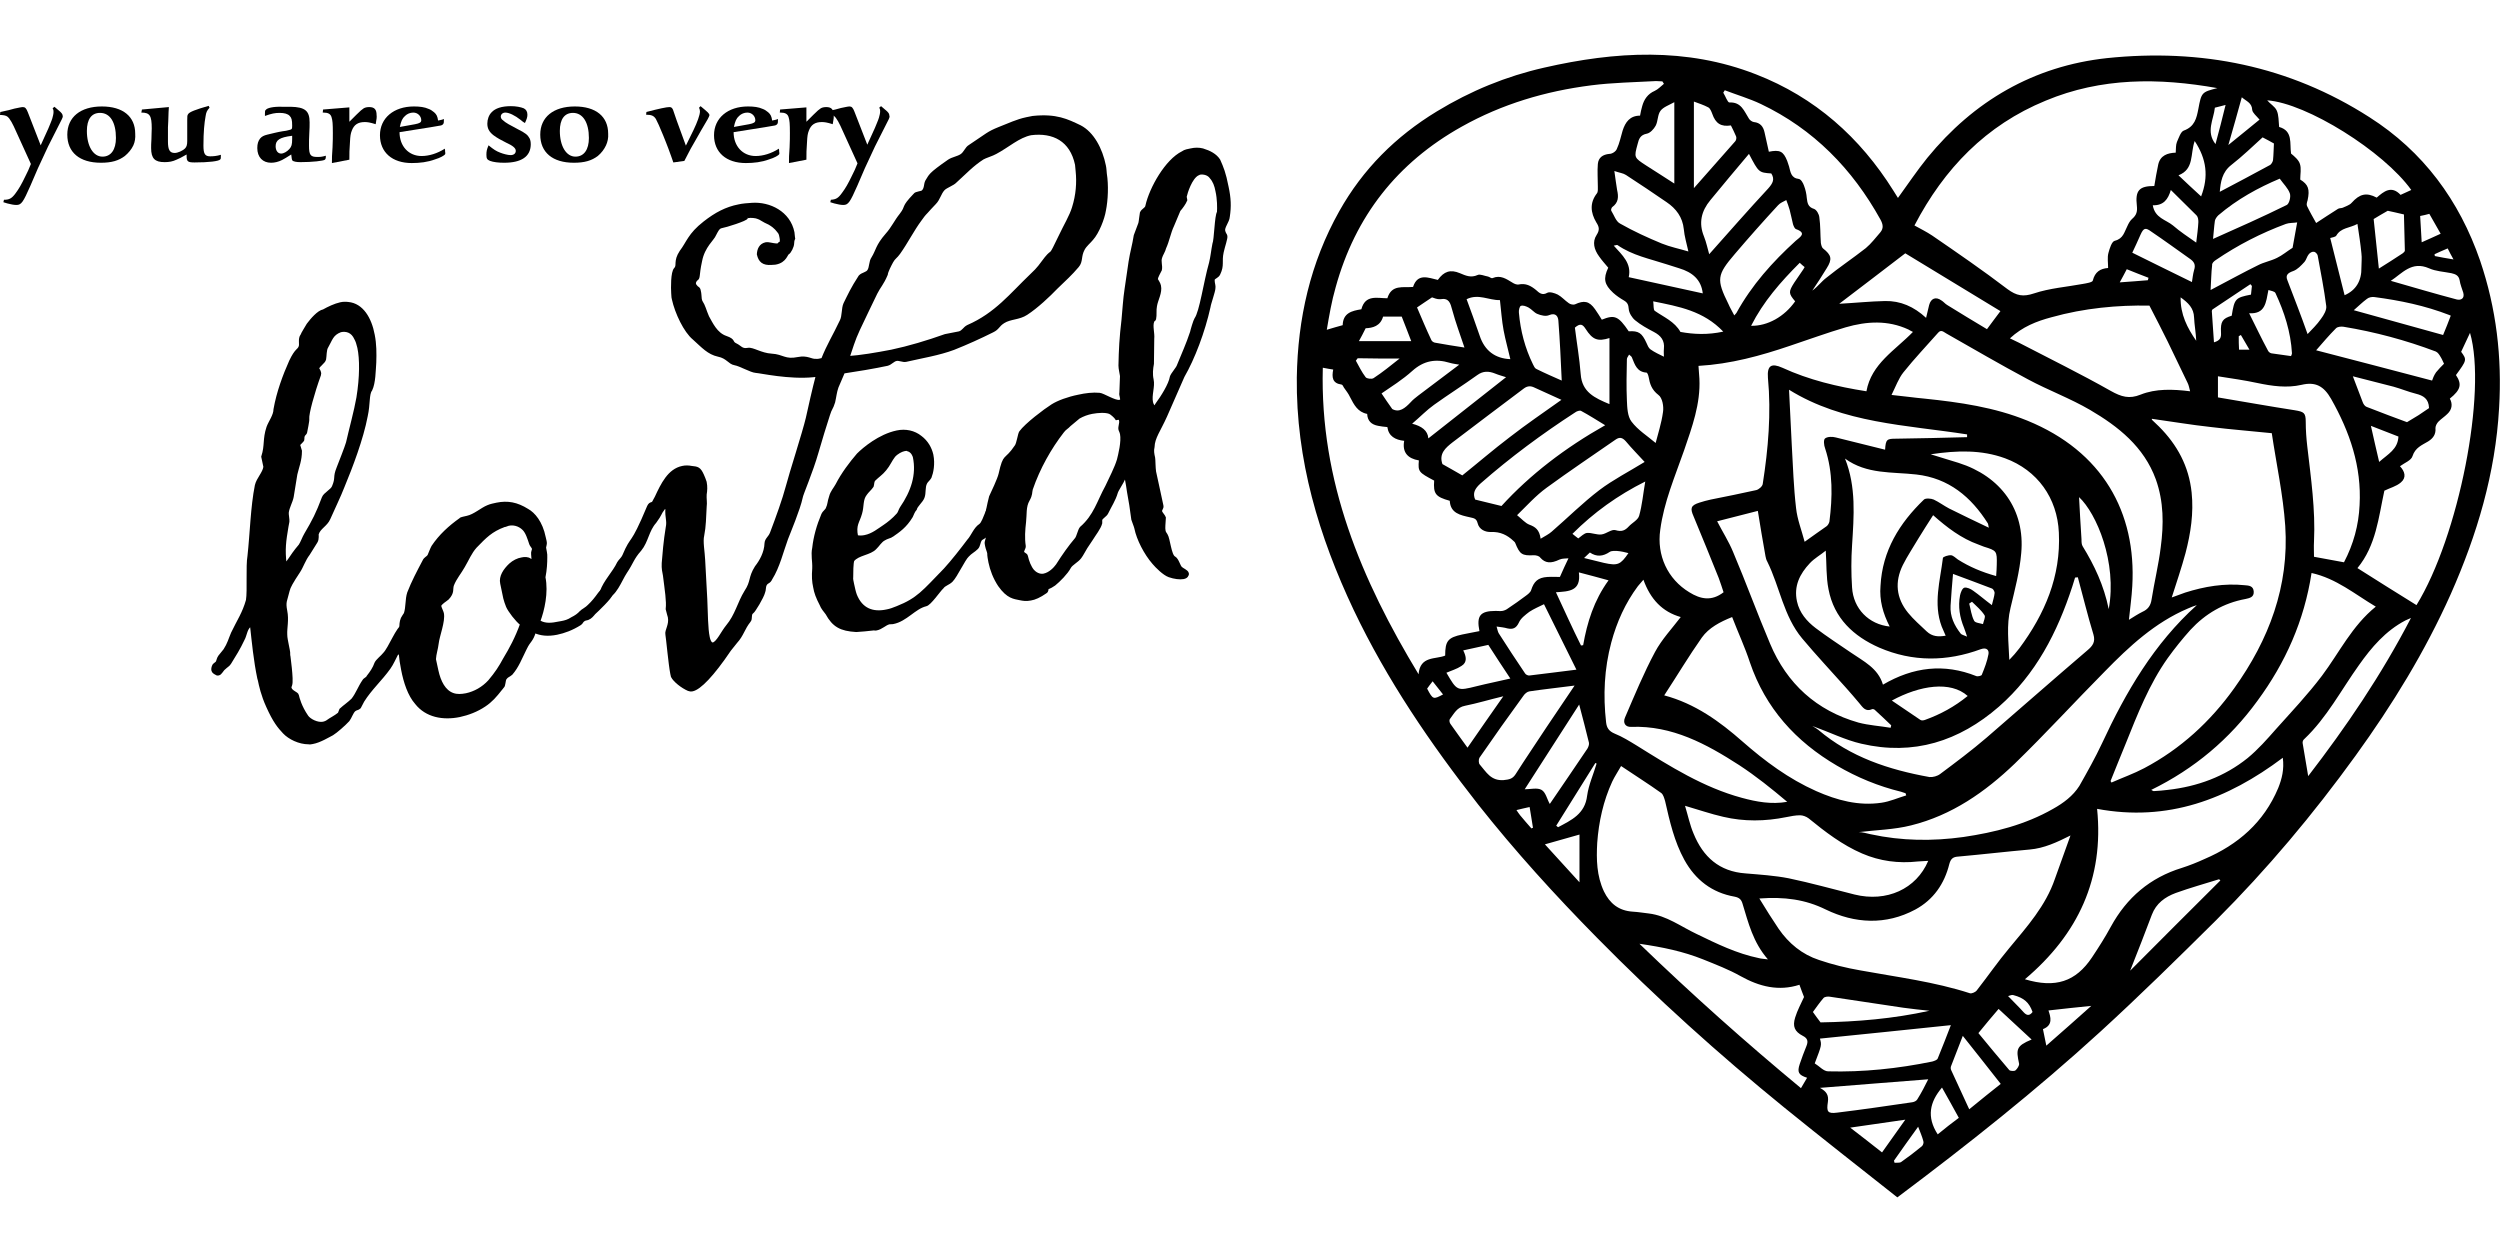
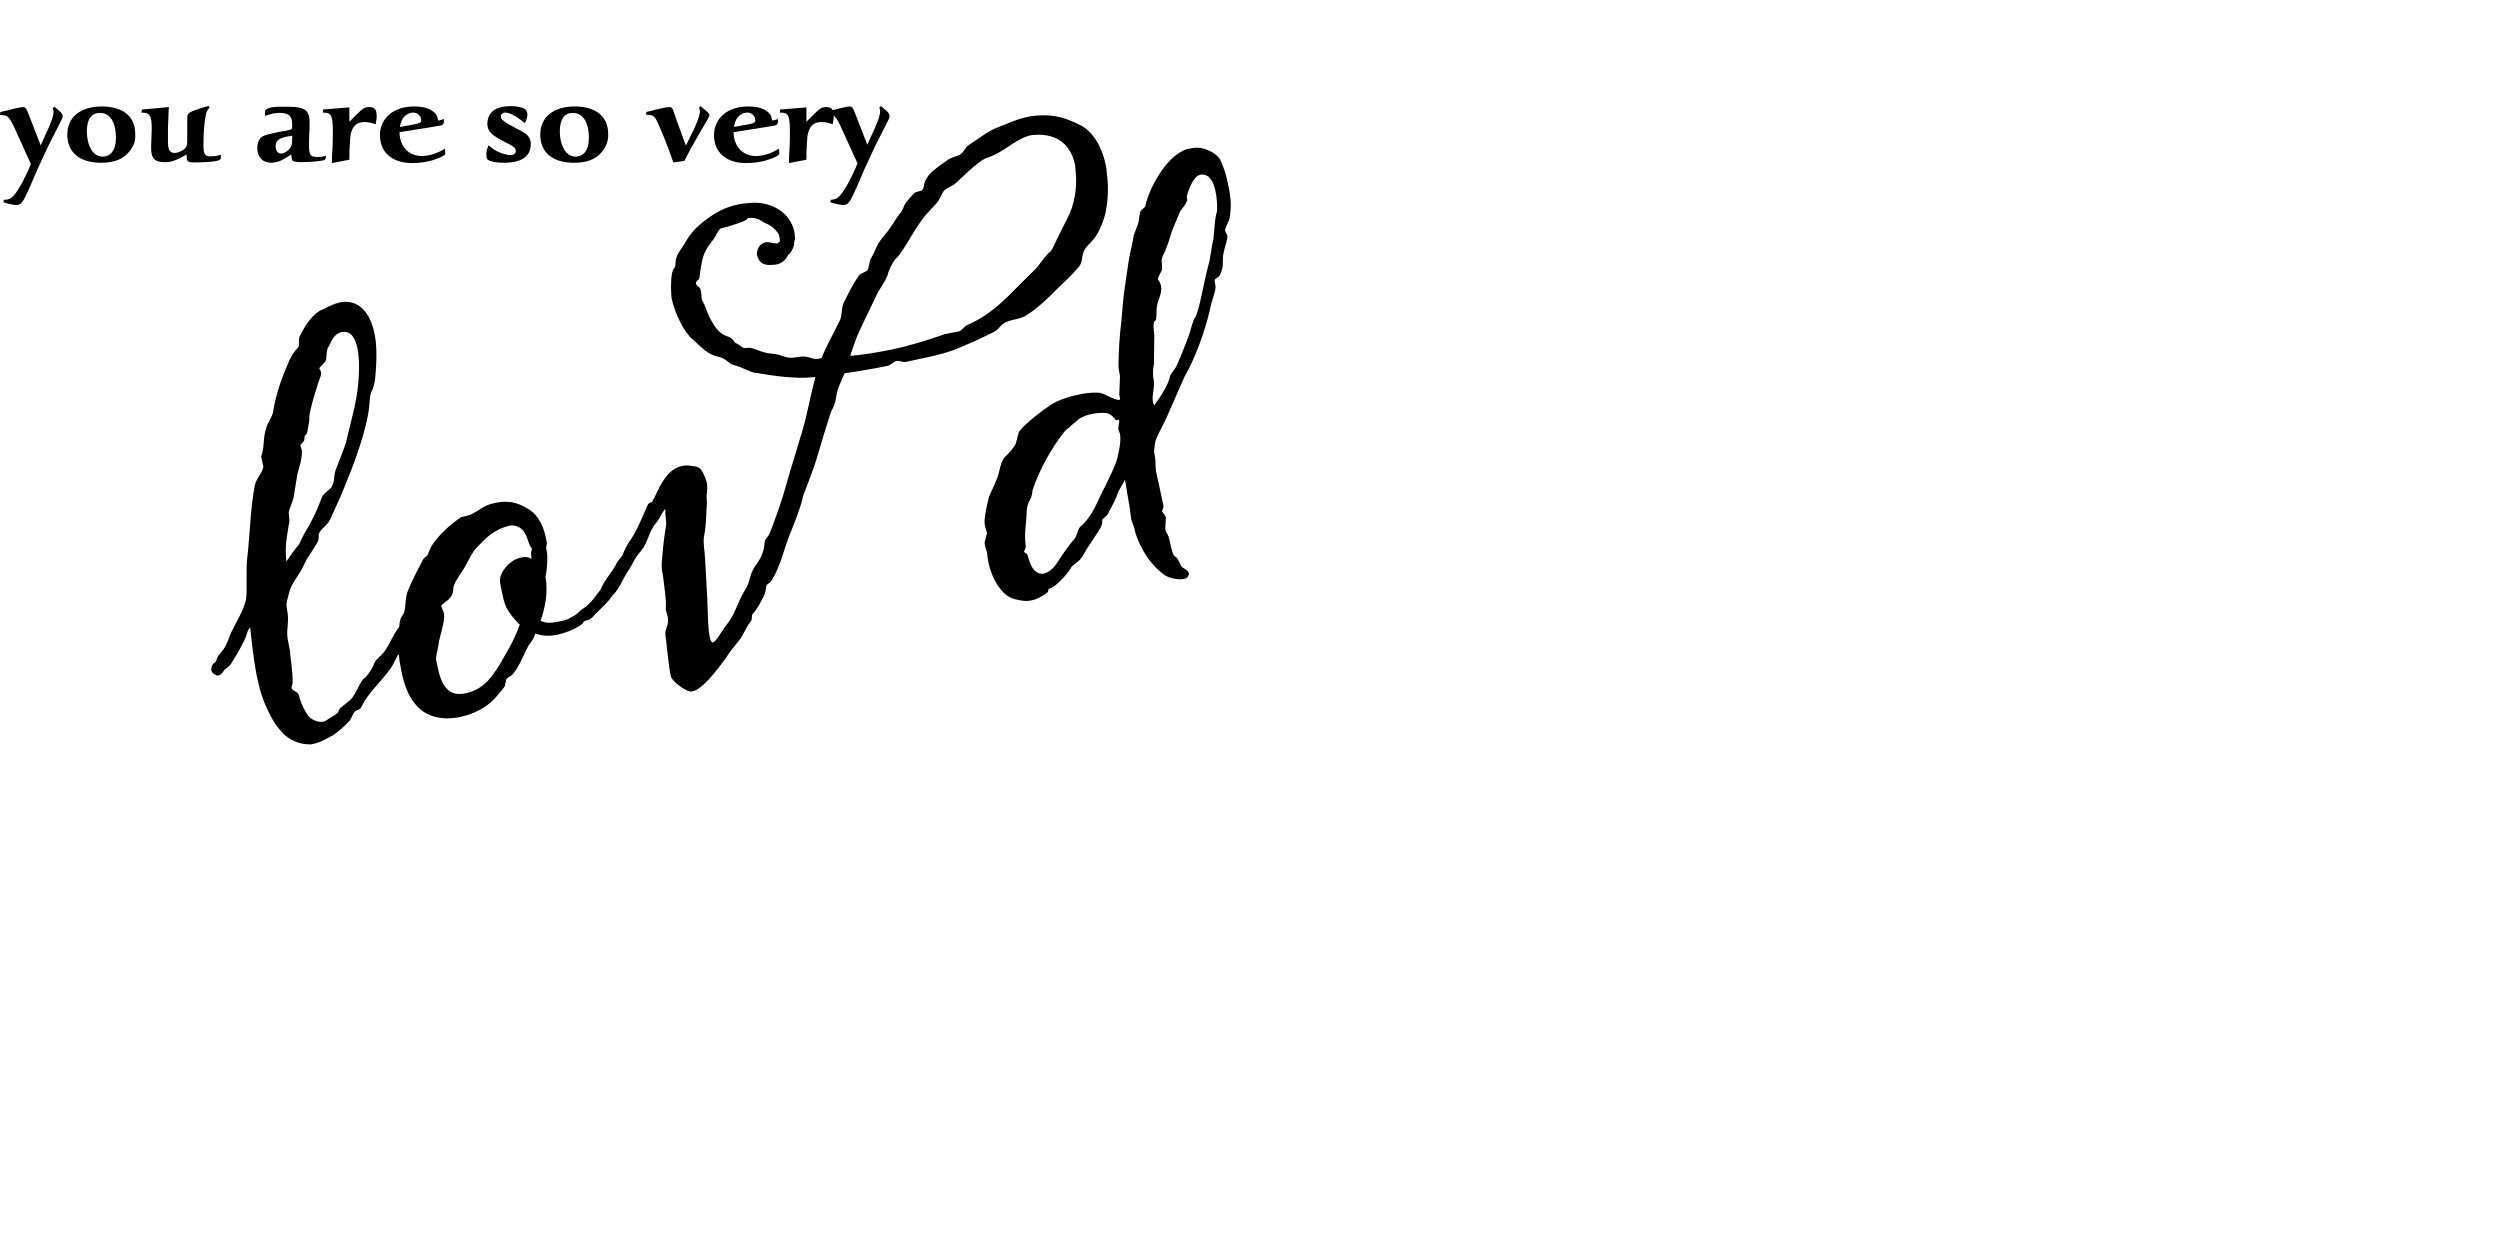
<svg xmlns="http://www.w3.org/2000/svg" version="1.1" id="Layer_1" x="0px" y="0px" viewBox="0 0 817.2 408" style="enable-background:new 0 0 817.2 408;" xml:space="preserve">
  <style type="text/css">
	.st0{stroke:#000000;stroke-miterlimit:10;}
</style>
  <g>
    <path d="M20.2,39l-4.5,8.9L12.4,55l-2.5,5.8c-2.3,5.2-2.9,6.2-4.5,6.2c-0.9,0-1.8-0.2-3-0.5c-0.3-0.1-0.7-0.2-1.3-0.4l0.2-0.8   C3,65.3,3.8,64.9,5,63.3c1.2-1.6,2-3,3.3-5.7c0.8-1.6,1.1-2.2,1.8-4L4.5,41.3c-0.5-1.1-1-1.9-1.5-2.6c-0.6-0.8-1.2-1-2.4-1.1   l-0.6,0l0.1-1c2.1-0.4,3.6-0.8,4.6-1.1c1.5-0.3,2.3-0.5,2.8-0.5c0.7,0,1.1,0.4,1.6,1.7l4.2,10.8l2.5-5.5l0.7-1.7   c0.3-0.7,0.5-1.3,0.6-1.6c0.2-0.7,0.4-1.5,0.4-2.1c0-0.4,0-0.7-0.3-1.2l0.6-0.5c0.6,0.5,1.1,0.9,1.4,1.2c1,0.8,1.3,1.3,1.3,1.8   C20.6,38.2,20.4,38.5,20.2,39z" />
    <path d="M43.6,47.5C43,48.8,42,50,40.8,51c-2,1.5-4.3,2.2-7.8,2.2c-7,0-11-3.4-11-9.2c0-5.7,4.3-9.2,11.3-9.2   c6.9,0,10.9,3.3,10.9,8.9C44.3,45.1,44.1,46.4,43.6,47.5z M32.7,36.9c-2.8,0-4.3,2.1-4.3,5.9c0,5,2.1,8.4,5.1,8.4   c2.8,0,4.4-2.3,4.4-6.1C37.9,40,36,36.9,32.7,36.9z" />
    <path d="M72,52.1c-0.4,0.6-3.8,1-8.4,1c-2.2,0-2.6-0.3-2.6-2.1v-0.5c-1.8,1-2.3,1.3-3.3,1.7c-1.3,0.6-2.4,0.8-3.9,0.8   c-3.2,0-4.4-1.2-4.4-4.6c0-0.4,0-1.8,0.1-2.9c0-1.6,0.1-2.5,0.1-3.5c0-4.2-0.6-5.2-3.4-5.2l0.2-1l8.8-0.8l-0.1,1.6l-0.1,3l-0.1,2   l0,1.7V45v1.3c0,2.7,0.6,3.7,2.2,3.7c1,0,2.6-0.7,3.4-1.5c0.5-0.5,0.7-1.2,0.7-2.4c0-0.4,0-1.1,0-2v-3.6v-1.2c0-1.3,0-1.6,0.3-2   c0.4-0.7,2.5-1.5,6.7-2.7l0.3,0.6c-0.9,1-1.1,1.5-1.3,2.8c-0.4,2.2-0.7,5.1-0.7,9.6c0,2.7,0.5,3.5,2.2,3.5c1,0,2.2-0.1,3.5-0.5   C72.2,51.7,72.2,51.9,72,52.1z" />
    <path d="M106.2,52.2c-0.5,0.4-4.1,0.8-8,0.8c-1.4,0-2.2-0.2-2.6-0.5c-0.2-0.3-0.3-0.9-0.4-2c-1.7,1.1-2.1,1.3-3,1.8   c-1.2,0.6-2.4,0.9-3.6,0.9c-2.7,0-4.5-1.8-4.5-4.8c0-1.4,0.3-2.3,0.9-3.1c0.6-0.7,1.2-1,2.4-1.3c1.3-0.3,3.6-0.9,5-1.1   c0.8-0.1,1.5-0.2,2.1-0.4c0.9-0.2,1-0.3,1-1.4c0-1.9-0.2-2.6-0.8-3.2c-0.6-0.7-1.8-1-3.3-1c-1.5,0-2.6,0.2-4.8,1c0-0.3,0-0.5,0-0.8   c0-0.7,0-1,0.3-1.2c0.4-0.6,2.4-1.1,5.3-1l2.8,0c4.7,0.1,6.2,1.3,6.2,5.1c0,0.9,0,2.1-0.1,3.5c-0.1,1.6-0.1,3-0.1,4.1   c0,3.1,0.5,3.7,2.7,3.7c0.9,0,1.4,0,2.8-0.4v0.3C106.5,51.8,106.4,52,106.2,52.2z M95.4,44.4c-4,0.5-5.3,1.4-5.3,3.4   c0,1.4,0.7,2.4,1.8,2.4c0.8,0,1.9-0.6,2.7-1.5c0.7-0.8,0.9-1.4,0.9-3.3V44.4z" />
    <path d="M122.8,40.6c-1.9-0.6-2.7-0.7-3.6-0.7c-2.2,0-3.5,0.9-4.2,2.8c-0.4,1-0.5,1.8-0.6,3.7c-0.2,2.7-0.2,3.6-0.2,5.8l-5.7,1.1   c0-1.9,0-2.3,0.2-5.1c0.1-2.2,0.1-3.3,0.1-4.7c0-3.1-0.1-4.1-0.4-5.1c-0.3-1.2-1.2-1.6-2.7-1.6h-0.2l0.1-1l8.6-0.7v4.7l1.2-1.2   l1.1-1.1c1.4-1.4,1.7-1.6,2.4-2.1c0.5-0.3,1.2-0.4,1.8-0.4c1.7,0,2.4,0.8,2.4,2.6C123.2,38.3,123.1,39,122.8,40.6z" />
    <path d="M145.5,50.4c-0.2,0.4-1.6,1.2-3.3,1.7c-2.4,0.9-5,1.2-7.6,1.2c-6.4,0-10.4-3.5-10.4-9.1s4.5-9.4,11.1-9.4   c1.9,0,3.5,0.2,4.8,0.8c0.6,0.2,1.2,0.6,1.8,1.1c0.8,0.7,1.1,1.3,1.3,2.7c0.9-0.2,1.2-0.2,1.9-0.5v0.1c0,0.9,0,1.2-0.2,1.5   c-0.1,0.2-0.4,0.4-0.7,0.5c-0.5,0.1-1.6,0.3-3.5,0.6l-10.1,1.6c0,4.6,3,7.8,7.2,7.8c2.4,0,5.1-0.8,7.6-2.4c0.1,0.4,0.1,0.8,0.1,1   C145.6,50,145.6,50.2,145.5,50.4z M135.1,36.8c-1,0-2,0.4-2.7,1.1c-0.9,0.8-1.3,1.7-1.7,3.6l5-0.9c1.5-0.3,2-0.6,2-1.3   C137.7,38,136.6,36.8,135.1,36.8z" />
    <path d="M164.8,53.2c-1.9,0-3.5-0.2-4.6-0.6c-1-0.4-1.2-0.8-1.2-2c0-1.1,0.1-1.7,0.7-3.1c1.7,1.4,2.5,1.9,3.8,2.4   c1,0.4,2.5,0.8,3.4,0.8c1,0,1.7-0.5,1.7-1.4c0-0.9-1-1.7-3.2-2.7c-1.6-0.8-2.9-1.5-4.1-2.4c-1.4-1.1-2-2.2-2-3.8   c0-1.4,0.5-2.8,1.4-3.7c1.2-1.3,3.3-2,6.3-2c1.7,0,3.2,0.3,4.2,0.7c0.8,0.4,1.2,1.1,1.2,2.1c0,0.8-0.2,1.4-0.8,2.7   c-0.2-0.1-0.4-0.2-0.5-0.3c-0.1,0-0.4-0.3-0.9-0.7c-1.9-1.5-3.8-2.4-5-2.4c-0.9,0-1.5,0.6-1.5,1.3c0,0.4,0.2,0.9,0.7,1.2   c0.8,0.8,2.5,1.7,4.8,2.9c2.6,1.3,3.3,1.9,3.9,3c0.3,0.6,0.4,1.2,0.4,2.1C173.4,51.2,170.4,53.2,164.8,53.2z" />
    <path d="M198.1,47.5c-0.6,1.3-1.5,2.5-2.7,3.5c-2,1.5-4.3,2.2-7.8,2.2c-7,0-11-3.4-11-9.2c0-5.7,4.3-9.2,11.3-9.2   c6.9,0,10.9,3.3,10.9,8.9C198.9,45.1,198.6,46.4,198.1,47.5z M187.3,36.9c-2.8,0-4.3,2.1-4.3,5.9c0,5,2.1,8.4,5.1,8.4   c2.8,0,4.4-2.3,4.4-6.1C192.5,40,190.5,36.9,187.3,36.9z" />
    <path d="M229.2,42.6c-0.3,0.5-1,1.8-2.1,3.7c-0.3,0.6-1.1,1.8-2,3.6l-1.4,2.7l-3.6,0.5l-0.7-2c-1.3-3.7-2.3-6-2.6-6.8   c-1.2-2.9-1.9-4.5-2.4-5.4c-0.7-1.1-1.5-1.4-3.2-1.4l0.1-0.9c4.2-1.1,6.6-1.6,7.5-1.6c0.6,0,0.9,0.2,1.2,0.9l1.2,3.5l3,8.2l2.5-5.1   c1.2-2.5,2.1-4.9,2.1-6.1c0-0.4-0.1-0.7-0.3-1.2l0.5-0.5c2.4,2,2.9,2.4,2.9,3C231.7,38.3,231.5,38.8,229.2,42.6z" />
    <path d="M254.7,50.4c-0.2,0.4-1.6,1.2-3.3,1.7c-2.4,0.9-5,1.2-7.6,1.2c-6.4,0-10.4-3.5-10.4-9.1s4.5-9.4,11.1-9.4   c1.9,0,3.5,0.2,4.8,0.8c0.6,0.2,1.2,0.6,1.8,1.1c0.8,0.7,1.1,1.3,1.3,2.7c0.9-0.2,1.2-0.2,1.9-0.5v0.1c0,0.9,0,1.2-0.2,1.5   c-0.1,0.2-0.4,0.4-0.7,0.5c-0.5,0.1-1.6,0.3-3.5,0.6l-10.1,1.6c0,4.6,3,7.8,7.2,7.8c2.4,0,5.1-0.8,7.6-2.4c0.1,0.4,0.1,0.8,0.1,1   C254.8,50,254.8,50.2,254.7,50.4z M244.3,36.8c-1,0-2,0.4-2.7,1.1c-0.9,0.8-1.3,1.7-1.7,3.6l5-0.9c1.5-0.3,2-0.6,2-1.3   C246.9,38,245.8,36.8,244.3,36.8z" />
    <path d="M272.2,40.6c-1.9-0.6-2.7-0.7-3.6-0.7c-2.2,0-3.5,0.9-4.2,2.8c-0.4,1-0.5,1.8-0.6,3.7c-0.2,2.7-0.2,3.6-0.2,5.8l-5.7,1.1   c0-1.9,0-2.3,0.2-5.1c0.1-2.2,0.1-3.3,0.1-4.7c0-3.1-0.1-4.1-0.4-5.1c-0.3-1.2-1.2-1.6-2.7-1.6h-0.2l0.1-1l8.6-0.7v4.7l1.2-1.2   l1.1-1.1c1.4-1.4,1.7-1.6,2.4-2.1c0.5-0.3,1.2-0.4,1.8-0.4c1.7,0,2.4,0.8,2.4,2.6C272.6,38.3,272.5,39,272.2,40.6z" />
    <path d="M290.5,39l-4.5,8.9l-3.3,7.1l-2.5,5.8c-2.3,5.2-2.9,6.2-4.5,6.2c-0.9,0-1.8-0.2-3-0.5c-0.3-0.1-0.7-0.2-1.3-0.4l0.2-0.8   c1.6-0.1,2.4-0.5,3.6-2.2c1.2-1.6,2-3,3.3-5.7c0.8-1.6,1.1-2.2,1.8-4l-5.6-12.3c-0.5-1.1-1-1.9-1.5-2.6c-0.6-0.8-1.2-1-2.4-1.1   l-0.6,0l0.1-1c2.1-0.4,3.6-0.8,4.6-1.1c1.5-0.3,2.3-0.5,2.8-0.5c0.7,0,1.1,0.4,1.6,1.7l4.2,10.8l2.5-5.5l0.7-1.7   c0.3-0.7,0.5-1.3,0.6-1.6c0.2-0.7,0.4-1.5,0.4-2.1c0-0.4,0-0.7-0.3-1.2l0.6-0.5c0.6,0.5,1.1,0.9,1.4,1.2c1,0.8,1.3,1.3,1.3,1.8   C290.9,38.2,290.7,38.5,290.5,39z" />
  </g>
  <g>
    <path class="st0" d="M95,223.9c-0.1,0.4-0.3,0.6-0.2,1c0.3,1.3,2.3,1.7,2.4,2.4c0.2,0.9,0.9,3.7,3.1,6.9c0.8,1.2,3.4,2.6,5.4,2.2   c0.4-0.1,0.7-0.2,1.1-0.4c1.5-1.1,2.6-1.5,4.1-2.7l0.5-1.3c1.3-1.2,2.7-2.1,3.9-3.3c1.5-1.9,2.2-4.1,3.6-6.1   c0.3-0.6,1.2-0.8,1.4-1.4c1.1-1.4,2-2.7,2.6-4.4c0.4-0.9,2.1-2.2,2.7-3c1.9-1.9,4.4-8.8,6.2-9.2c1.3-0.3,2.3,0.1,2.6,1.4   c0,0.2,0.1,0.4,0,0.8c-0.3,1.2-2.5,5.5-3.5,6.3l-1.2,0.6c-0.8,1.5-1.5,3.2-2.5,4.6c-2.7,3.8-6.1,6.8-8.6,10.8l-1.1,2.1   c-0.5,0.5-1.1,0.4-1.7,0.9c-0.8,0.7-1.3,2.4-2,3.3c-1.3,1.4-3.9,3.7-5.2,4.5c-1.2,0.6-4.1,2.4-6.4,2.8c-0.6,0.1-0.9,0.2-1.3,0.1   c-3.1,0-6.3-1.6-8-3.4c-1.7-1.8-3.2-3.6-5.4-8.5c-1.7-3.7-2.4-7-2.7-8.5l-0.2-0.7c-1.2-5.7-1.8-11.9-2.4-17.4   c-1.8,0.4-2,3.5-2.7,4.6c-1.5,3.2-2.8,5.2-4.4,7.8c-0.4,0.7-1.1,1-1.8,1.7c-0.7,0.5-1.2,1.8-1.9,1.9c-0.2,0-0.4,0.1-0.6-0.1   c-0.6-0.3-1.1-0.6-1.2-1.1c-0.1-0.4,0-1,0.3-1.6c0.3-0.4,0.8-0.6,1.1-1c0.3-0.6,0.3-1.2,0.8-1.9l1.7-2.1c1.3-2,1.6-3.4,2.5-5.5   c1.9-4,3.7-6.5,4.9-10.8c0.5-3.2-0.1-11.1,0.5-14.5c0.8-7.3,1-16,2.4-23c0.5-2.2,2.5-4,2.8-6.1l-0.7-3.3c1.2-3.7,0.4-5.7,1.7-9.6   c0.6-1.7,2.3-3.9,2.3-5.9c1-5.6,3-11,5.1-15.7c1.9-4,2.6-3.4,3.1-4.7c0.4-0.9-0.3-2.6,0.6-3.8c0-0.2,1.7-3,2-3.5   c1.2-1.6,3.4-4.2,5.1-4.5c1.6-0.9,3.7-1.9,5.5-2.3c0.9-0.2,1.7-0.2,2.5-0.1c4.5,0.4,7.2,4.9,8.2,10.3c0.6,3,0.6,6,0.5,9   c-0.2,2.7-0.2,6.6-1.3,8.9c-1.1,1.4-0.6,4.6-1.5,8.6c-1.4,7.4-4.9,16.6-7.6,23.1c-1.1,2.9-3.3,7.4-4.6,10.4c-0.9,2.1-3.2,3-3.8,5   c-0.1,0.2,0.2,1.7-0.4,2.6l-2.5,4c-1.4,1.8-2.1,4.1-3.1,5.6c-2.5,3.8-3.2,5.1-3.5,6.3c-0.8,3.4-1.4,3.6-0.8,6.7   c0.6,3-0.1,5.4,0,7.7c0,1.1,0.3,2.3,0.5,3.4s0.5,2.2,0.5,3.2C94.3,213.9,95.6,222.3,95,223.9z M106.8,113.4c-0.6,0.9-0.5,3-0.7,4   c-0.2,1-1.9,1.9-2.3,3c0,0.2,0.6,0.8,0.7,1.6c0,0.2-0.1,0.4-0.1,0.6c-2.1,5.8-4,12.7-3.8,14.3c0.1,0.6-0.6,3.8-0.7,4.4   c-0.1,0.6-1,0.6-0.9,2.3c0.1,0.4-1.3,1.4-1.4,1.8c0.1,0.4,0.4,1.3,0.6,2c0,3.1-0.9,5-1.5,7.6l-1.2,7.4c-0.3,1.6-1.4,3.4-1.6,5.1   c-0.1,0.6,0.3,2.4,0.2,3l-0.3,1.6c-0.8,4.8-1.2,7.4-0.6,12.4c1.2-0.6,1.5-2.2,4.9-6.2c0.6-0.9,1.2-2.6,1.8-3.6   c2.7-4.6,3.8-6.7,5.8-12c0.5-1.3,2.8-2.3,3.3-3.6c1.3-3.1,0.2-2.9,1.5-6.1c0.5-1.3,2.8-7.1,3.1-8.3c0.9-4,2.7-10.6,3.4-14.7   c1.1-6.8,1.1-12.7,0.3-16.4c-0.3-1.3-0.6-2.2-1-2.9c-1.1-2.5-3.1-3-5-2.6C108.4,109.2,108.2,111,106.8,113.4z" />
    <path class="st0" d="M181.9,203.8l1.7-0.3c1.1-0.2,2.2-0.5,3.4-1.3c1.2-0.6,2.1-1.2,3-2.2c0.1-0.2,1.9-1.2,2.5-1.9   c1.3-1.2,2.4-2.6,3.4-4c0.6-0.7,1.2-1.6,2.1-1.8c0.2,0,1.6,1.2,1.7,2s-4.7,5.4-5.5,6.1c-0.6,0.7-1.1,1.4-2.1,1.8   c-0.4,0.1-1.1,0.2-1.4,0.5c-0.5,0.3-0.6,0.9-1.1,1.2c-2.7,1.7-5.2,2.6-7.6,3.1c-3,0.6-5.3,0.3-7.3-0.6c-0.9,3.1-1.7,2.9-2.9,5.4   l-0.3,0.6c-1.4,2.8-2.4,5.5-4.4,7.8c-0.8,0.7-1.4,0.7-2,1.6c-0.4,0.7-0.3,2.2-0.8,2.7c-0.2,0-0.1,0.2-0.6,0.7   c-1.8,2.3-3.2,3.9-5.3,5.3c-2.5,1.7-5.4,2.8-8.2,3.4c-5.4,1.1-10.8,0.1-14.1-4.1c-2.3-2.6-3.7-6.8-4.5-11c-0.7-3.5-1.1-7.1-0.7-9.9   c0.5-2.4-0.3-4.5,0.6-6.7c0.3-0.6,0.7-1.1,1-1.6c0.7-2.1,0.4-4.7,1.1-6.8c1.4-3.6,3.1-6.8,5-10.4c0.4-0.9,1.1-1,1.6-1.7   c0.4-0.9,0.9-2.3,1.3-3c2.4-3.6,5.6-6.5,9-8.9c0.1-0.2,0.5-0.3,0.9-0.4l1.3-0.3c2.4-0.5,4.8-2.7,6.8-3.5c0.9-0.4,2-0.6,2.9-0.8   c3.5-0.7,6.5-0.2,10,2c2,1.1,4.5,3.9,5.5,8.9l0.3,1.3c0.2,0.7-0.1,1.2-0.2,2c0.1,0.6,0.5,2.4,0.4,3c0,2.1-0.1,4.1-0.6,6.7   c1,5-0.3,10.7-1.7,14.4C177.5,204.1,179.5,204.3,181.9,203.8z M166.1,171.4c-0.4,0.1-0.9,0.4-1.3,0.4c-4.3,1.6-6.2,3.6-9.4,6.9   c-1.7,1.9-2.6,4.2-3.9,6.4c-1.1,2-2.7,3.8-3.6,6.1c-0.5,1.4,0.3,2.4-1.6,4.4c-0.8,0.7-2.2,1.4-2.6,2.4c0.2,0.9,0.8,2,0.9,2.5   c0.5,2.6-1.4,7.2-1.7,9.8c-0.2,1.8-0.8,3.4-0.9,5.2l0.8,3.7c0.8,3.7,2.4,6.8,5.2,7.8c1.4,0.5,2.8,0.4,4.4,0.1   c2.8-0.6,5.5-2.1,7.6-4.4c2.2-2.6,3.5-4.6,4.9-7.2c2-3.3,4-7,5.6-11.5c-1.6-1.2-4-4.4-4.6-5.8c-0.4-1.1-0.7-1.8-0.9-2.7l-1-4.8   c-0.5-2.2,1-4.4,2.8-6.1c1.1-1,2.5-1.7,3.8-1.9c0.9-0.2,1.9-0.2,2.6,0.3c0.4,0.3,0.9,0.4,1.1,0.7l-0.2-2.7   c-0.1-0.4,0.3-1.2,0.3-1.6c-0.1-0.6-0.8-1.2-0.9-1.6c-0.6-1.8-1.2-3.8-2.3-4.9C169.7,171.4,167.7,171,166.1,171.4z" />
    <path class="st0" d="M263.9,136.7c0.8-3.6,2.1-9.5,3.3-14c-0.4,0.1-1,0-1.3,0.1c-7.9,0.8-17.2-1.3-18.8-1.4s-5.1-2.2-6.9-2.5   s-2.4-2.2-5.4-2.8c-3.2-0.7-5-2.8-8-5.5c-2.8-2.3-5.7-8.3-6.7-12.9c-0.2-0.7-0.1-1.3-0.2-1.9c-0.1-1.5-0.2-6.9,0.9-7.9   c1.1-1.2-0.3-2.4,1.8-5.6c2.3-3,2.7-5.6,7.7-9.5c3.7-2.9,7.1-4.7,11.2-5.5c1.3-0.3,2.8-0.4,4.3-0.5c5.7-0.4,12.1,2.7,13.4,9.2   c0.1,0.6,0.1,1.3,0.2,1.9c0.2,0-0.3,0.3-0.3,1.6c0,1.1-1,2.9-1.5,3.2c-0.6,0.1-0.8,2.7-4.1,3.3c-0.4,0.1-0.8,0-1.3,0.1   c-2.7,0.2-3.8-0.8-4.3-3c0.1-1.6,0.7-3,2.4-3.4c0.6-0.1,1,0,1.6,0.1c1.4,0.3,2.2,0.3,2.4,0.3c0.4-0.1,0.1-0.2,0.5-0.5   c0.7-0.1,0.7-1.1,0.5-2c-0.1-0.6-0.2-1.1-0.5-1.6c-0.7-0.8-1.1-1.7-3.3-3c-2.1-0.9-2.9-1.7-3.7-1.9c-0.6-0.3-2.4-0.5-3.3-0.3   c-0.4,0.1-0.6,0.1-0.5,0.3c0.1,0.6-6.9,2.8-8.2,3c-1.1,0.2-1.6,1.5-2.2,2.6c-0.5,1.4-3.7,3.8-4.6,8.6c-1.1,5-0.4,5.5-1.5,6.1   c-0.3,0.4-0.6,0.9-0.5,1.4c0.1,0.4,0.3,0.7,0.8,1.2c0.6,0.3,0.7,0.6,0.8,1.2c0.2,0.7,0.2,1.7,0.3,2.6l0.2,0.7   c1.1,1.7,1.2,2.8,2.2,5.1c1.2,2.1,2.7,5.6,6,6.7c2.9,1,1.5,1.6,3.2,2.4c1.5,0.7,1.9,1.9,4,1.5c1.5-0.3,4.2,1.7,7.7,1.9   c3.7,0.2,4.3,2,8.7,1.1c3-0.6,4.2,0.7,5.7,0.6c0.6,0.1,1.5-0.1,2.3-0.3c1.8-4.6,3.8-7.7,6.1-12.6c0.8-1.5,0.5-4.1,1.2-5.6   c1.4-2.8,2.3-4.9,4.9-8.9c0.8-0.9,2.3-0.9,2.9-1.9c0.7-1.1,0.5-3,1.3-4.1c1.6-2.6,1.3-3.9,4.6-7.7c1.9-2.1,2.9-4.4,4.6-6.5   c2.3-3,0.2-2,4.5-6.5c0.4-0.7,2.2-0.6,2.7-1.1c1-1,0.7-2.3,1.2-3.3c1.3-2,0.7-2.1,7.3-6.7c1.2-0.8,2.9-1,4.1-1.8   c1.2-0.8,1.6-2.4,2.7-3c5.9-3.9,5.9-4.3,9.6-5.8c3.4-1.3,5.7-2.5,9-3.2l2-0.4c7.7-0.8,11.2,1,15.4,3c4.1,2.1,6.9,7.3,8,12.8   c0.2,0.9,0.2,1.7,0.3,2.6c0.6,3.7,0.4,8.6-0.3,12c-0.4,2.6-2.2,7.2-4.1,9.3c-0.9,1.1-2.1,2-2.8,3.3c-1.3,2.4-0.5,4-1.9,5.6   c-2.2,2.6-4.1,4.3-6.9,7c-2.5,2.6-6.4,6.3-9.8,8.5c-2.4,1.6-5.3,1.3-7.5,2.7c-1.9,1.2-1.7,2.1-3.6,3c-4,2-8.4,4-12.7,5.7   c-4.8,1.8-10.4,2.7-15.6,3.9c-0.9,0.2-2.2-0.5-3.1-0.3c-1.1,0.2-1.8,1.3-3,1.6c-4.8,1-9.6,1.8-14.3,2.5l-2.1,4.9   c-0.6,1.7-0.7,3.2-1.1,4.9c-0.7,2.3-1,1.9-1.7,4.2c-1.4,4.3-2.2,7-3.7,12.1c-1.9,6.7-5.1,13.9-5.2,14.9c-0.8,3.8-4,11.4-4.8,13.5   c-1.5,4.1-2.7,9.2-5.1,13c-0.7,1.5-1.2,0.8-1.9,2.1c-0.3,0.6-0.2,1.8-0.5,2.4c-0.4,1.6-3.2,6.2-3.7,6.5c-1,0.6-0.3,2.2-1,2.9   c-2,2.5-2.2,4.5-4.4,6.9l-2,2.5c-5.6,8.3-9.8,12.6-12.2,13.1c-0.4,0.1-1,0-1.2-0.1c-2.1-0.9-4.6-2.9-5.3-4.3l-0.2-0.9   c-0.6-3-1.4-11.8-1.6-12.8c-0.3-1.3,1.3-3.1,0.8-5.7c-0.1-0.4-0.4-1.3-0.7-2.6c0.3-2.6-0.3-6.1-0.9-11c-0.2-1.1-0.5-2.2-0.4-4   c0.2-2.7,0.6-7.4,1.3-11.6c0.5-2.4-0.3-3.2-0.1-6.3c-0.2-0.1-0.4-0.3-0.6-0.3c-0.2,0-0.4,0.1-0.5,0.3c-1.4,1.8-0.8,1.7-2.8,4.4   c-2.5,2.8-2.6,6.3-4.9,9.1c-2.5,2.8-2.6,4.2-4.7,7.3c-1.8,2.7-3.4,7.8-6.9,8.5c-0.8,0-1-0.2-1.1-0.7c-0.1-0.4-0.2-0.7,0.1-1.4   c1.1-3.3,4.1-6.2,5.6-9.4c0.4-0.7,1.3-1.4,1.7-2.3c3-7.1,2.3-2.2,8.1-16.1c0.7-1.5,1.3-0.4,1.9-1.9l0.6-1.1c2-4.3,4.2-8.9,8.6-9.8   c0.9-0.2,1.9-0.2,2.9,0c2,0.2,2.6,0.3,3.6,2.5c0.3,0.7,0.7,1.6,0.9,2.3c0.3,1.5,0.2,2.8,0,4c-0.1,1.4,0.2,2.7,0,4   c-0.2,3.5-0.2,6.4-0.8,9.4c-0.5,2,0.2,5.5,0.3,8l0.7,12.9c0.2,4.6,0.2,9.6,0.8,12.4c0.2,1.1,0.6,1.8,1,2.1c0.2,0.1,0.4,0.1,0.6,0.1   c1.5-0.3,3.1-3.9,4.6-5.7c3.1-3.7,3.8-7.7,6.1-11.4c2.2-3.3,1.2-4.5,3.4-8c1.5-1.9,3.1-4.7,3.2-7.8c0.1-1.4,1.2-1.8,1.8-3.4   c1.9-5,4-10.8,5.2-15.3C258.3,155.3,262.8,141.4,263.9,136.7z M277.2,116.9c4.2-0.3,9-1.1,14.2-2.1c5.7-1.2,11.7-3,17.6-5.1   l4.6-0.9c1.3-0.4,1.6-1.5,2.8-2.1c9.2-4,14.1-10.4,20.7-16.7c2.6-2.4,3-3.3,4.8-5.6c2.6-3.2,0.9,0.6,4.7-7.3   c1.5-3.2,3.5-6.5,4.3-9.2c1.3-4.1,1.6-8.2,1.2-12c-0.1-0.7-0.1-1.3-0.2-2.1c-1.7-8.1-7.6-11-14.9-10.1c-4.1,0.8-7.6,4.1-11.6,6.2   c-1,0.6-3.4,1.3-4.2,1.8c-3.4,2.2-5.6,4.6-8.9,7.6c-0.8,0.9-3,1.6-3.9,2.5c-1.3,1.4-1.5,3.2-2.9,4.6l-1.6,1.7   c-2,2.3-1.3,1.2-3.1,3.7c-2.4,3.2-4.5,7.4-7,10.9c-0.9,1.3-1.6,1.5-2.3,2.8c-0.6,1.1-1.7,3.2-1.8,4.2c-1.3,3.1-2.3,3.9-3.4,6.1   c-1.5,3.2-4.2,8.6-5.7,11.9C279,111.1,278.2,114,277.2,116.9z" />
-     <path class="st0" d="M322.3,175.1c-0.5,0.5-1.6,0.9-1.8,1.3c-0.6,0.9-0.5,2-1.2,2.7c-1,1-2,1.4-3,2.5c-1.3,1.2-3.8,6.7-5.3,8.2   c-1,1-2.3,1.2-3,2.2c-1.1,1-4.1,5.5-5.4,5.7c-3.7,0.9-6.5,5-10.7,5.8c-0.4,0.1-1,0-1.3,0.1c-1.3,0.3-2.5,1.7-4.2,2   c-0.4,0.1-0.6-0.1-1,0c-0.4,0.1-5.1,0.5-5.5,0.5c-5.1-0.3-7.4-1.6-9.6-5.6c-0.6-0.8-1.5-1.8-1.9-2.9c-1.2-2.3-1.8-3.9-2.1-5.7   c-0.4-1.8-0.5-3.5-0.3-6.1c0.1-2.5-0.5-4.3,0-6.7c0.4-3.6,1.4-7.2,3-11c0.1-0.4,1.3-1.4,1.4-1.8c0.7-1.5,0.5-2.2,1.1-3.9   c0.4-1.6,1.4-2.6,2.1-3.9c1.9-3.7,4.5-7.1,6.9-9.9c1.9-1.9,7-6.2,12.7-7.4c2.8-0.6,5.6,0,7.7,1.7c2,1.5,3.2,3.6,3.7,5.8   c0.6,3,0,5.8-0.6,7.3c-0.4,0.7-1.1,1.2-1.4,1.8c-0.8,1.5-0.3,3.3-0.9,4.8c-0.5,1.3-2.2,2.6-2.5,3.8c-0.5,0.5-1,1.7-1.3,2.4   c-2,3.3-4.1,4.7-6.4,6.3c-0.1,0.2-1.8,0.6-2.5,1.1c-1.2,0.6-2.1,2.2-2.9,2.9c-1.7,1.9-5.6,1.9-7.3,4c-0.4,0.7-0.4,4.5-0.4,5.5   c-0.1,0.6,0.1,1.5,0.3,2.4c0.3,1.3,0.5,2.4,0.9,3.5c1.9,4.8,5.7,6.2,10.3,5.2c1.1-0.2,2.2-0.6,3.4-1.1c6.8-2.7,8.6-5.2,15.6-12.4   c2.4-2.6,5.6-6.7,7.7-9.5c1.3-1.4,2.1-3.9,3.8-5c1.7-1.1,2.6-8.2,6-9.1c0.4-0.1,1.2,0.1,1.3,0.5c0.1,0.6,0.4,1.8,0.1,2.5   c-0.1,1.2-2.3,2.8-3.1,3.9C323.8,170.9,322.8,174.4,322.3,175.1z M295.5,147c-0.9,0.2-2.3,0.9-3.3,2c-1.1,1.4-1.7,3-2.9,4.4   c-1.1,1.4-2.4,2.2-3.7,3.5c-0.4,0.7-0.3,1.4-0.5,2c-0.6,0.9-1.6,1.7-2.2,2.6c-1.4,1.8-0.9,4-1.6,6.3c-0.8,2.9-2.1,3.7-1.3,7.6   c0.8,0.2,1.8,0.2,2.7,0c2.6-0.5,4.7-2.3,6.4-3.4c1.2-0.8,3-2.2,4.4-3.8c0.5-0.5,0.7-1.5,1.1-2.1c3.7-5.4,5.5-10.9,4.3-16.7   c-0.1-0.4-0.6-2-2.2-2.4C296.4,146.8,296,146.9,295.5,147z" />
    <path class="st0" d="M368.9,160.8c-0.1-0.7-0.5-3.4-0.8-4.8l-0.7,0.3c-0.5,1.3-2.3,3.9-2.5,4.7c-0.7,2.4-2,4.3-3.1,6.6   c-0.4,0.9-1.8,1.5-2,2.3c0,0.2,0,0.8,0,1.1c-0.4,1.6-2.1,3.7-3,5.2l-1.8,2.7c-0.7,1.1-1.3,2.4-2,3.3c-0.9,1.2-2.8,2.1-3.4,3.2   c-1,1.9-3.5,4.4-5,5.6c-0.7,0.5-1.4,0.9-2.3,1.2c-0.1,0.4,0,1-0.5,1.3c-2,1.4-3.6,2.1-4.9,2.3c-1.5,0.3-2.5,0.1-3.5-0.1   c-1.8-0.4-3.9-0.4-6.7-4.4c-1.6-2.4-2.6-5.1-3.1-7.5c-0.2-1.1-0.4-2-0.4-3c-0.1-0.6-0.5-1.4-0.7-2.4c-0.1-0.6-0.2-0.9-0.1-1.3   c0.1-0.6,0.8-2.5,0.7-3c-0.2-1.1-0.5-1.4-0.7-2.6c-0.4-1.8,0.9-7.1,1.4-9.1c0.7-1.5,2.7-5.7,3.1-7.4c1.6-7.1,1.7-3.8,5.3-9.2   c0.6-0.9,1-3.9,1.4-4.5c1.8-2.5,8-7.2,10.4-8.7c1.9-1.2,5.1-2.4,8.6-3.1c2.2-0.5,4.7-0.8,6.8-0.6c1.2,0.1,5,2.6,6.6,2.3   c0.4-0.1,0.5-0.3,0.7-0.5l-0.2-1.1c-0.1-0.4-0.2-0.7-0.1-1.3l0.2-5.4l-0.3-1.7c-0.1-0.6-0.2-1.1-0.2-1.7c0.1-5.2,0.3-9.1,1-15   c0.3-3.1,0.5-6.8,1-10l1.3-8.9c0.5-3.2,1.2-5.4,1.7-8.6l1.5-4c0.2-0.8,0.3-2.4,0.5-3.4c0.4-1,1.7-1.3,1.8-2.3   c1.3-5.8,6.4-14.8,11.7-17.4c0.8-0.6,1.8-0.7,2.7-0.9c1.3-0.3,2.6-0.3,3.8,0c2.3,0.7,4.2,1.7,5.3,3.4c1.1,2.5,1.8,4.1,2.7,8.7   c0.8,3.7,0.9,6.4,0.4,9.7c-0.1,1.6-1.8,3.4-1.5,4.7c0.2,0.9,0.7,1.4,0.7,1.6c0.2,0.7-0.8,3.4-1.2,5.3c-0.7,3.2,0.3,4.2-1.1,7.1   c-0.4,0.9-1.3,1-1.8,1.7c-0.1,0.4,0,0.8,0,1.1c0.1,0.6,0.3,1.3,0.2,1.9c0,1-1.5,5.1-1.6,6.1c-1.8,8.1-5.1,16.8-8.5,22.7L381,136   c-2.1,4.7-4,7-4.1,10.1c-0.3,1.2-0.1,2.3,0.2,3.6c0.1,0.4,0.1,3.3,0.3,4.5c0.6,3,1.9,8.5,2.4,11.1c0.2,0.9-0.6,1.1-0.4,2   c0.1,0.4,1.1,1.5,1.2,1.9c-0.1,2.1-0.3,3.3-0.1,4.3c0.1,0.6,0.4,0.9,0.7,1.4c0.8,1.2,1.2,6.7,2.6,7.4c1.1,0.6,1.5,2.8,2.2,3.4   c0.5,0.5,1.9,1,2.1,1.7c0,0.2,0.1,0.4-0.1,0.6c-0.1,0.4-0.6,0.7-1.2,0.8c-1.1,0.2-2.9,0-4.6-0.6c-1.7-0.6-4.1-3-5.1-4.2   c-2.7-3.1-5.1-7.8-5.8-11.3c-0.1-0.6-0.9-2.5-1-2.9C369.9,166.6,369.4,163.4,368.9,160.8z M351.8,176.2c0.6-0.7,1-2.9,1.6-3.6   c4.6-4,5.6-8.5,8.4-13.6c1.2-2.6,3-6,3.8-8.7c0.4-1.6,1.5-5.9,1-8.5c-0.1-0.4-0.2-0.7-0.5-1.4c-0.2-0.9,0.4-2,0.2-2.9   c0-0.2-0.1-0.6-0.3-0.7c-0.4-0.1-0.6-0.1-1,0c-0.3-0.5-1.7-1.8-2.3-2c-1.4-0.5-3.6-0.4-5.8,0c-1.5,0.3-2.9,0.8-4.3,1.6l-3,2.5   c-0.8,0.9-1.5,1.1-2.3,2.2c-4.1,5.3-7.8,11.8-10.2,18.8c-0.3,1.2,0,1.7-1,3.5c-1.3,2.2-0.9,4.8-1.2,7.2c-0.3,2.6-0.5,5.3-0.1,7.9   c0.1,0.6-0.7,1.5-0.5,2c0.1,0.6,1.1,0.7,1.2,1.3c0.4,1.8,1.1,3.6,2.1,4.8c0.7,0.8,2.1,1.7,3.6,1.4c2-0.4,3.6-2.1,4.4-3.2   C347.7,181.5,349.6,178.8,351.8,176.2z M398.3,69.4c0.1-1.4,0.1-4.4-0.5-7c-0.3-1.7-0.9-3.3-1.9-4.4c-0.8-1.2-2.4-1.6-3.7-1.4   c-0.2,0-0.5,0.3-0.7,0.3c-2.3,1.2-3.8,6-4.1,7.4l0.2,1.1c-0.4,1-1.4,2.4-2.2,3.3l-2.1,5c-1.1,2.3-1.5,4.9-2.6,7.3   c-0.2,1-1.1,2.3-1.3,3.1c-0.5,1.4,0.2,2.7-0.1,4.1c-0.4,0.9-1.3,2.2-1.3,3.1c0,0.2,0.9,1.4,1,2.1c0.5,2.2-1,4.6-1.3,6.6   c-0.3,1.4,0,2.9-0.3,4.3c0,0.2-0.7,0.5-0.6,0.7c-0.6,1.7,0.2,3.8,0,5.8l-0.1,8.1c-0.3,1.6-0.5,3.4-0.1,5.2c0.5,2.2-0.7,5.1-0.2,7.4   c0.1,0.6,0.7,1.8,1.1,1.7l0.7-1.1c1.7-2.3,4.3-6.4,4.7-8.9c0.2-0.8,2.1-2.9,2.3-3.7c1.7-4.2,2.9-6.7,4.3-10.9   c0.1-0.6,1.1-3.9,1.4-4.3c1.7-2.3,3-12,4.8-18.3c0.5-2,0.7-4.2,1.1-6.2C397.4,78.4,397.5,70.5,398.3,69.4z" />
  </g>
-   <path d="M810.7,85.2c-6.8-19.7-18.6-35.7-36.2-46.9c-26.2-16.8-55.1-22.5-85.8-19.3c-23.9,2.6-43.5,14-58.7,32.6  c-3.4,4.2-6.4,8.7-9.6,13.1c-0.5-0.8-1-1.6-1.5-2.4C608,44.9,593.3,31.8,574,24.3c-22.8-8.9-46-7.5-69.2-2.2  c-12.4,2.8-24.1,7.6-35.1,14.3c-13.5,8.2-24.2,18.9-31.9,32.6c-9.5,16.9-13.6,35.2-13.9,54.4c-0.3,26.9,7.2,51.9,18.6,76  c10.9,22.9,25.1,43.7,40.7,63.6c12.1,15.3,25.1,29.6,38.8,43.5c19.4,19.7,39.8,38.1,61.2,55.5c12.2,9.9,24.6,19.6,37,29.4  c23.1-17.3,45.4-35,66.4-54.2c12.9-11.8,25.4-24.1,37.8-36.4c16.7-16.7,31.8-34.7,45.6-53.8c12-16.6,22.7-34,31.1-52.8  c8.6-19.4,14.6-39.5,15.8-60.8C817.9,116.8,816,100.8,810.7,85.2z M802,84.8c-2.4-0.4-4.2-0.7-6.1-1.1c0-0.2-0.1-0.4-0.1-0.6  c1.3-0.6,2.6-1.2,4.3-1.9C800.7,82.4,801.2,83.4,802,84.8z M794.1,69.9c1.2,2.1,2.4,4.2,3.7,6.5c-2.1,1-4,1.8-6.2,2.8  c-0.2-3-0.3-5.8-0.5-8.6C792.2,70.4,793,70.2,794.1,69.9z M794,87.7c2.2,1,4.8,1.1,7.3,1.6c1.3,0.3,2.4,0.7,2.7,2.3  c0.2,1.4,0.8,2.8,1.2,4.1c0.5,1.9-0.8,2.5-2.1,2.2c-7.2-1.9-14.3-4-21.6-6.1C785.2,89.4,788.3,85.2,794,87.7z M773.6,133  c-0.6-0.2-1.1-1-1.3-1.6c-1-2.6-2-5.2-3.2-8.4c4.7,1.2,9,2.3,13.3,3.4c2.5,0.7,4.9,1.7,7.3,2.3c2.4,0.6,4.2,1.6,4.3,4.7  c-1.1,0.8-2.3,1.5-3.4,2.3c-1.1,0.7-2.2,1.3-3.8,2.3C783.3,136.7,778.4,134.9,773.6,133z M784,142.7c-0.2,4.2-3.4,5.7-6.3,8.3  c-0.9-4-1.8-7.6-2.7-11.8C778.4,140.5,781.4,141.7,784,142.7z M508.6,193.6c4.2-0.3,8.3-0.3,7.5-6.5c3.5,0.9,6.4,1.7,9.7,2.6  c-4.8,6.6-7,13.8-8.3,21.2c-0.2,0-0.5,0.1-0.7,0.1C514,205.4,511.4,199.6,508.6,193.6z M515.3,218.9c-5,0.6-10.1,1.3-15.3,1.9  c-0.5,0.1-1.3-0.3-1.5-0.7c-2.9-4.3-5.8-8.7-8.6-13.1c-0.3-0.5-0.4-1.2-0.7-2.2c1.4,0.2,2.5,0.3,3.5,0.6c1.8,0.4,2.9,0,3.8-1.9  c0.6-1.4,2.1-2.5,3.4-3.5c1.5-1,3.2-1.7,4.8-2.5C508.2,204.5,511.7,211.6,515.3,218.9z M457.5,117.2c-2.9,2.3-5.6,4.5-8.5,6.4  c-0.6,0.4-2.2,0.2-2.6-0.3c-1.3-1.7-2.2-3.6-3.2-5.4c0.2-0.3,0.4-0.5,0.6-0.8C448.3,117.2,452.7,117.2,457.5,117.2z M444.2,111.5  c0.7-1.2,1.4-2.6,2.2-4.2c2.3-0.1,4.8-0.7,5.7-3.8c2,0,3.9,0,6.1,0c0.9,2.4,2,5,3.1,8C455.4,111.5,449.7,111.5,444.2,111.5z   M461.7,121.2c3.7-3.3,7.6-4,12.2-2.6c1,0.3,2,0.4,3.1,0.6c-4.6,3.5-9,6.8-13.4,10.1c-0.9,0.7-1.8,1.4-2.5,2.2  c-1.8,1.9-3.7,3.5-6,2.2c-1.3-1.8-2.3-3.3-3.5-5.1C454.8,126.4,458.5,124.1,461.7,121.2z M463.2,100.5c1.8-1.2,3.2-2.2,4.9-3.3  c0.6,0.2,1.7,0.7,2.7,0.6c2.9-0.5,3.3,1.3,3.9,3.5c1.1,4.1,2.6,8.1,4,12.3c-3.2-0.5-6.5-1-9.7-1.6c-0.4-0.1-0.9-0.4-1.1-0.8  C466.2,107.6,464.7,104,463.2,100.5z M468.8,132.3c4.6-3.3,9.5-6.4,14.1-9.7c1.9-1.4,3.8-1.3,5.8-0.5c1.2,0.5,2.4,0.8,3.6,1.2  c-8.6,6.8-17,13.4-25.4,20c-0.2-2.6-2.2-4-5.3-4.8C464.3,136.2,466.4,134,468.8,132.3z M479.4,97.8c3.9-1.9,7.3,0.4,10.9,0.3  c0.4,3.4,0.6,6.7,1.2,9.9c0.6,3.2,1.5,6.3,2.2,9.4c-5-0.2-8.4-2.8-10-7.6C482.3,105.7,480.8,101.6,479.4,97.8z M474.8,144.6  c7.7-5.9,15.5-11.7,23.3-17.6c1.2-0.9,2.3-0.9,3.5-0.3c2.8,1.3,5.7,2.6,8.8,4c-5.9,4.2-11.5,8-16.9,12.2  c-5.4,4.1-10.5,8.5-15.5,12.5c-2.3-1.3-4.5-2.6-6.5-3.7C470.3,148.3,472.5,146.4,474.8,144.6z M497.1,100c0.7-0.3,1.7,0.1,2.5,0.5  c1.1,0.6,1.9,1.7,2.9,2.1c1.2,0.5,2.8,0.9,3.9,0.4c2.2-0.9,2.9,0.5,3,1.8c0.5,6.5,0.8,13,1.1,19.6c-2.7-1.2-5.5-2.4-8.3-3.8  c-0.5-0.2-0.8-0.9-1.1-1.5c-2.6-5.3-4.1-11-4.6-16.9C496.4,101.5,496.7,100.2,497.1,100z M484,158c9.7-8.5,20.1-16.2,30.9-23.2  c0.5-0.4,1.5-0.7,1.9-0.5c2.6,1.4,5.1,3,7.9,4.7c-13.1,7.4-24.5,16.1-33.9,26.4c-3.2-0.8-5.8-1.4-8.6-2.1  C481.3,161.2,482.1,159.7,484,158z M514.8,107.1c1.8-1.6,2.6-1,3.5,0.4c2.3,3.6,4,4.2,7.8,3c0,7.2,0,14.2,0,21.6  c-4.8-2-9-3.9-9.4-9.8C516.3,117.1,515.4,112,514.8,107.1z M505.6,159.4c7.4-5.4,15-10.5,22.5-15.7c1.3-0.9,2.2-0.7,3.3,0.5  c2,2.4,4.2,4.6,6.2,6.8c-5.2,3.2-10.3,5.8-14.8,9.2c-5.5,4.2-10.4,9.1-15.6,13.6c-0.9,0.8-2.1,1.4-3.6,2.3c-0.4-3-1.8-3.9-3.7-4.6  c-1.3-0.5-2.4-1.8-4-3.1C499,165.4,502,162,505.6,159.4z M527.5,80.3c0.7-0.1,1-0.3,1.2-0.2c4.9,3.4,10.6,4.5,16.1,6.3  c1.4,0.4,2.7,0.9,4.1,1.3c4.3,1.3,7.2,3.7,7.7,8.2c-7.9-1.7-16-3.5-24.2-5.3C533.4,86.1,530.3,83.4,527.5,80.3z M586.8,98.5  c-3.5,5-9,8.1-14.4,8c4-7.9,9.6-14.3,15.9-20.6c0.6,0.6,1.1,1,1.6,1.4c-0.2,0.3-0.3,0.5-0.4,0.7c-1,1.5-2,2.9-3,4.4  C584.6,95.4,584.6,95.9,586.8,98.5z M587,78.7c-7.6,6.9-14.4,14.5-19.4,23.6c-0.1,0.2-0.3,0.3-0.7,0.8c-0.7-1.4-1.4-2.5-1.9-3.7  c-4-8.1-3.8-9.5,2.1-16.4c4.6-5.4,9.3-10.7,14.1-15.9c0.7-0.8,1.8-1.2,2.7-1.7c0.4,1.1,0.8,2.1,1.1,3.2c0.4,1.5,0.7,3.1,1.1,4.7  c0.2,0.6,0.5,1.4,1,1.6C590.7,76.2,588.4,77.5,587,78.7z M578,61.6c-6.5,7-12.8,14.2-19.3,21.5c-0.5-1.7-0.9-3.8-1.7-5.8  c-1.8-4.4-0.9-8.3,2.1-11.9c4.1-5,8.3-10,12.6-15.1c3.2,6.1,3.2,6.1,7.3,6.4C580.2,58.6,579.5,59.9,578,61.6z M563.3,108.4  c-5.1,1.1-9.6,0.9-14,0.1c-1.9-3.4-5.4-4.8-8.4-6.9c-0.5-0.4-0.3-1.8-0.5-3.1C548.8,100.2,556.8,101.6,563.3,108.4z M550.5,147.2  c2.6-7.6,5.4-15.2,5-23.4c-0.1-1.3-0.2-2.5-0.3-4.2c10.5-0.6,20.3-3.3,30-6.6c6-2,12-4.2,18.1-6c6.9-2,13.8-2.4,20.5,0.7  c0.4,0.2,0.8,0.5,1.5,0.8c-5.8,6-13.6,10.4-15.2,19.4c-9.6-1.5-18.8-3.7-27.5-7.7c-3.6-1.6-5-0.7-4.7,3.3  c1.1,11.6,0.1,23.2-1.7,34.7c-0.1,0.8-1.3,1.8-2.1,2c-4.9,1.1-9.9,2.1-14.9,3.1c-1.3,0.3-2.5,0.6-3.7,1c-2.8,0.9-3.1,1.8-1.9,4.5  c2.8,6.7,5.5,13.4,8.2,20.1c0.6,1.6,1.1,3.2,1.6,4.7c-3.9,3-7.5,2.3-11.2,0c-7.1-4.3-10.7-12.1-9.5-20.4  C543.9,164.1,547.5,155.8,550.5,147.2z M718,70.4c0.5,0.5,0.6,1.4,0.6,2.2c-0.1,2.1-0.4,4.2-0.7,6.7c-2.7-1.9-5.3-3.6-7.6-5.6  c-2.3-1.9-5.9-2.4-6.6-6.6c3.5,0.1,5-1.9,5.9-5C712.5,65,715.3,67.7,718,70.4z M712.1,57.3c5.2-2,3.8-7,5.3-11.2  c3.9,5.9,4.6,11.6,2.1,18.1C717,61.9,714.6,59.7,712.1,57.3z M717.9,111.4c-2.9-4.2-5.2-8.6-5.1-14.2c2.5,1.8,4.3,3.5,4.4,6.6  C717.3,106.2,717.8,108.8,717.9,111.4z M715.7,84.5c1.5,1,2.1,2,1.5,3.8c-0.4,1.4-0.5,2.8-0.7,3.9c-6.6-3.2-13.2-6.5-19.5-9.6  c0.8-1.7,1.8-3.8,2.7-5.9c1-2.2,1.6-2.4,3.5-1C707.5,78.6,711.6,81.6,715.7,84.5z M702.3,90.8c-0.1,0.3-0.1,0.5-0.2,0.8  c-2.9,0.2-5.8,0.5-9.2,0.7c0.9-1.6,1.5-2.8,2.3-4.3C697.6,89,700,89.9,702.3,90.8z M702.6,99.9c2.2,4.2,4.1,8,6,11.8  c2.2,4.5,4.3,9,6.5,13.5c0.4,0.8,0.5,1.6,0.8,2.7c-5.7-0.7-11.2-0.9-16.2,1.1c-3.7,1.5-6.3,0.7-9.7-1.2  c-9.9-5.6-20.1-10.6-30.1-15.8c-0.8-0.4-1.7-0.8-2.9-1.4c4.1-3.8,8.7-5.6,13.6-6.9C681.3,100.7,692.3,99.7,702.6,99.9z M662.9,124  c6.7,3.6,13.8,6.2,20.3,10c9.2,5.4,17.6,12,21.5,22.7c2.6,7.3,2.6,14.7,1.6,22.2c-0.7,5.7-2.1,11.4-3,17.1c-0.3,2-1.2,3.2-3,4  c-1.4,0.7-2.8,1.6-4.4,2.6c0.4-3.9,0.9-7.4,1.1-11c1.4-24.2-9.8-44.1-34.3-54.1c-10.8-4.4-22.1-6-33.6-7.2  c-3.4-0.3-6.7-0.8-10.8-1.2c1.4-2.8,2.3-5.4,3.9-7.4c3.6-4.5,7.5-8.6,11.3-12.9c1-1.2,1.8-0.3,2.7,0.2  C645,114,653.9,119.2,662.9,124z M640.2,151.3c-2.8-0.9-5.7-1.7-9.1-2.8c8.7-1.3,16.6-1.5,24.3,1.3c10.6,3.9,17.1,13,17.6,24.3  c0.7,14.3-4.6,26.6-12.9,37.8c-1,1.3-2.1,2.6-3.3,3.8c-0.2-5.7-1-11.3,0.4-17c1.4-5.9,3-11.9,3.5-17.9  C662,166.7,654.1,155.7,640.2,151.3z M615.5,223.8c-1.6-5.4-6.3-7.6-10.5-10.5c-3.8-2.6-7.8-5.2-11.5-8c-2.9-2.2-5.3-5-6.1-8.7  c-1.1-5,0.9-9,4.2-12.5c1.5-1.6,3.5-2.7,5.2-4.1c0.3,4.4,0.1,8.6,0.9,12.6c1.8,9.5,8.2,15.4,16.6,19.1c10.9,4.7,22.1,4.6,33.2,0.5  c2-0.7,2.7,0.4,2.5,1.6c-0.4,2.3-1.3,4.6-2.2,6.8c-0.1,0.3-1.3,0.6-1.8,0.4C635.5,216.8,625.4,218,615.5,223.8z M643.2,227.5  c-4.3,3.5-8.9,6-13.9,7.8c-0.5,0.2-1.2,0.3-1.6,0c-3-2-6-4.1-9.3-6.3C627.6,224,637.6,222.5,643.2,227.5z M617.7,204.8  c-6.8-0.7-11.9-5.8-12.3-12.8c-0.3-4.6-0.3-9.2,0-13.7c0.6-9.6,1.4-19.1-2.3-28.4c7.1,5.2,15.4,4.3,23.3,5.2  c10.6,1.2,17.9,7.3,23.4,16c0.1,0.2,0.1,0.4,0.3,1.4c-4.6-2.2-8.8-4.2-13-6.3c-1.7-0.9-3.3-2.1-5-2.9c-0.9-0.4-2.7-0.5-3.2,0  c-8,7.7-13.6,16.7-14.2,28.2C614.3,196.2,615.5,200.5,617.7,204.8z M643.7,197.3c0.3-0.2,0.6-0.4,0.9-0.6c1.4,1.4,3,2.7,4.1,4.4  c0.4,0.6-0.3,1.9-0.5,2.9c-1-0.3-2.6-0.4-2.9-1.1C644.4,201.2,644.2,199.2,643.7,197.3z M645,193.1c-0.8-0.6-2.1-1.2-2.9-1  c-0.7,0.2-1.2,1.6-1.4,2.5c-0.7,3.7-0.1,7.2,1.3,10.6c0.3,0.7,0.5,1.5,1,2.9c-1.1-0.5-1.8-0.6-2.1-1c-2.1-2.7-3.5-5.6-3.3-9.1  c0.2-3.4,0.5-6.9,0.8-10.4c4.5,1.7,8.7,3.2,12.8,4.8c0.4,0.2,0.8,1,0.8,1.4c-0.1,1.2-0.5,2.3-0.9,4C648.8,196.1,647,194.5,645,193.1  z M640,182.9c-0.7-0.5-1.5-1.3-2.2-1.4c-0.9-0.1-2.7,0.5-2.7,0.9c-0.9,7.4-3.2,14.9-0.4,22.4c0.4,1,0.8,1.9,1.3,3  c-2.4,0.4-4.4,0.3-6.2-1.4c-2.1-2-4.3-3.9-6.1-6.1c-3.9-4.8-4.4-10.1-1.7-15.6c1.5-3,3.4-5.8,5.1-8.7c1.5-2.5,3.1-4.9,4.8-7.6  c4.5,4,9.2,7.6,14.8,9.6c0.6,0.2,1.2,0.5,1.8,0.7c4.2,1.3,4.3,1.4,4.2,5.9c0,1.1-0.1,2.2-0.2,3.7C647.8,187,643.8,185.3,640,182.9z   M619.8,143.4c-3,0-3.4,0.2-3.6,3.6c-5.4-1.3-10.7-2.7-16.1-4c-1.1-0.3-2.7-0.3-3.5,0.3c-0.6,0.4-0.4,2.3,0,3.3  c2.6,7.9,2.4,15.9,1.4,23.9c-0.1,0.5-0.5,1.2-0.9,1.5c-2.2,1.6-4.5,3.1-7.2,5.1c-1-3.8-2.4-7.3-2.8-11c-0.8-6.8-1-13.6-1.4-20.5  c-0.3-6-0.6-12-0.9-18.2c17.7,11,38.3,11.5,58.2,14.6c0,0.3,0,0.6,0,0.9C635.2,143.1,627.5,143.3,619.8,143.4z M589.1,208.7  c4.6,5.5,9.5,10.7,14.3,16.1c1.5,1.7,3,3.4,4.4,5.1c1.1,1.3,2,2.9,4.2,1.9c0.2-0.1,0.8,0.1,1,0.4c1.8,1.6,3.5,3.3,5.2,4.9  c-0.1,0.3-0.1,0.5-0.2,0.8c-3.5-0.6-7.1-0.8-10.5-1.7c-13.7-3.9-23.4-12.7-28.9-25.8c-4.2-9.9-7.9-20.1-12.1-30  c-1.4-3.4-3.4-6.5-5.2-10c4.4-1.1,9-2.3,13.3-3.4c0.8,4.9,1.6,9.9,2.5,14.8c0.1,0.6,0.3,1.3,0.6,1.8  C581.8,191.9,583,201.4,589.1,208.7z M572,216.5c5.1,15,15,25.9,28.5,33.8c6.5,3.8,13.5,6.7,20.9,8.5c0.5,0.1,1,0.4,1.5,0.5  c0.1,0.2,0.1,0.5,0.2,0.7c-2.7,0.8-5.3,2-8.1,2.4c-7.5,1.1-14.5-0.8-21.3-3.8c-9-4-16.8-9.8-24.1-16.2c-7.5-6.6-15.5-12.4-25.6-15.1  c4.2-6.4,8-12.8,12.3-18.9c2.3-3.2,5.9-5.1,9.9-6.7C568.2,206.9,570.4,211.6,572,216.5z M594.4,238.6c-0.5-0.4-1-0.7-2-1.3  c5.8,2.1,10.8,4.6,16,5.8c17.1,4,32-0.8,45-12.1c12.1-10.6,19.1-24.3,24-39.3c0.3-1,0.6-1.9,0.9-2.9c0.3,0,0.6-0.1,0.9-0.1  c1.7,6.2,3.2,12.5,5.1,18.7c0.7,2.4-0.2,3.7-2,5.2c-11,9.4-21.9,19-32.9,28.5c-4.9,4.2-10.1,8.1-15.2,11.9c-0.9,0.7-2.4,1.1-3.5,1  C617.4,251.6,604.9,247.5,594.4,238.6z M680.8,178.6c-0.4-0.6-0.4-1.5-0.4-2.3c-0.3-4.8-0.6-9.6-0.8-13.8  c5.7,5.3,12.5,21.3,9.7,36.6C687.7,191.3,684.6,184.8,680.8,178.6z M543.6,134.7c-0.5,3.7-1.7,7.3-2.4,10.1c-2.7-2.3-5.8-4.2-7.9-7  c-1.3-1.7-1.4-4.5-1.5-6.9c-0.2-4.5-0.1-9,0-13.5c0-0.5,0.5-1,0.7-1.5c0.4,0.4,0.9,0.6,1,1.1c0.9,2.2,1.6,4.6,4.7,4.8  c0.3,0,0.6,0.9,0.7,1.4c0.4,2.3,1,4.2,3.2,5.9C543.4,130,543.9,132.9,543.6,134.7z M537.8,157.4c-0.7,4-1,7.7-2,11.2  c-0.4,1.4-2.3,2.3-3.4,3.5c-1.2,1.3-2.3,1.8-4.3,1.2c-1.3-0.4-3,1.2-4.6,1.4c-1.5,0.2-3.2-0.6-4.7-0.5c-1,0.1-1.9,1.1-2.9,1.8  c-0.6-0.4-1.1-0.9-1.9-1.5C521,167.5,528.8,161.9,537.8,157.4z M532.3,180.8c-2.6,3.8-3.5,4.2-8,3.2c-2.1-0.5-4.1-1-6.5-1.6  c0.7-0.6,1.2-1.2,1.9-1.8c2.2,1.5,4.3,1.3,6.5-0.2c0.6-0.4,1.6-0.3,2.4-0.3C529.9,180.2,531.2,180.5,532.3,180.8z M526.7,210  c1.8-6.7,4.6-12.9,8.7-18.4c0.5-0.6,1-1.2,1.8-2.1c2.3,6.4,6.2,10.5,12.2,12.2c-2.9,3.8-6.2,7.3-8.4,11.4  c-3.7,6.9-6.7,14.2-9.8,21.4c-0.8,1.8,0.1,3.2,2,3.1c13.4-0.5,24.6,5.6,35.3,12.5c5.5,3.6,10.6,7.7,15.7,12c-5.2,0.9-10,0-14.8-1.3  c-12.6-3.4-23.5-10.3-34.4-17.1c-2.3-1.4-4.7-2.9-7.2-3.9c-1.9-0.8-2.6-1.9-2.8-3.7C524,227.3,524.4,218.6,526.7,210z M563.3,267  c6.8,1.6,13.7,1.5,20.6,0.1c1.5-0.3,3-0.6,4.5-0.6c0.9,0,2,0.4,2.8,1c5.4,4.4,11,8.7,17.5,11.5c5.8,2.5,11.9,3.3,18.2,2.6  c1.1-0.1,2.2-0.1,3.4-0.2c-3.9,9.2-13.6,13.6-24.1,11c-7.2-1.8-14.3-3.8-21.5-5.3c-4.6-0.9-9.4-1.2-14.1-1.6  c-8.6-0.6-13.9-5.4-17-13c-1.2-2.8-1.8-5.8-2.8-9.1C555.3,264.7,559.3,266.1,563.3,267z M596.8,297.3c9.5,4.6,19.6,5.2,29.3,0  c5.9-3.2,9.5-8.4,11.1-14.9c0.5-1.8,1.3-2.3,2.9-2.4c7.8-0.7,15.5-1.6,23.3-2.3c4.8-0.4,9-2.4,13.4-4.6c-1.7,4.7-3.4,9.5-5.1,14.2  c-3,8.8-9.1,15.6-14.9,22.6c-3.7,4.4-7,9.2-10.6,13.8c-0.4,0.6-1.6,1.1-2.2,1c-11.7-3.8-23.9-5.3-35.9-7.5  c-4.6-0.8-9.1-1.9-13.5-3.4c-5.5-1.8-9.9-5.4-13.2-10.2c-2.1-3.1-4.1-6.3-6.3-9.9C583.3,293.1,590.1,294,596.8,297.3z M671.1,264.4  c-9.1,5.2-19.1,7.7-29.3,9.2c-10.1,1.4-20.2,1.3-30.3-0.9c-1.4-0.3-2.7-0.7-3.9-0.7c5.7-0.7,11.6-0.8,17.1-2.2  c13.3-3.3,24.2-10.9,33.9-20.2c10.1-9.8,19.5-20.1,29.4-30.1c8-8.2,16.4-16,27.2-20.6c0.9-0.4,1.9-0.8,2.9-1.1  c-14,12.6-23.2,28.4-31,45.2c-2.2,4.7-4.8,9.3-7.4,13.9C677.6,260.2,674.5,262.5,671.1,264.4z M694.8,243.2  c3.9-9.7,7.7-19.5,13.8-28.1c2.3-3.2,4.8-6.3,7.4-9.2c4.9-5.3,10.9-8.8,18-10.1c1.4-0.3,2.8-0.6,2.7-2.4c-0.1-1.9-1.6-2-2.9-2.1  c-6.7-0.7-13.2,0.4-19.5,2.4c-1.4,0.5-2.7,1-4.4,1.6c1.6-5,3.2-9.7,4.5-14.5c1.7-6.5,2.7-13.1,2-19.8c-0.9-8.6-4.7-15.6-10.7-21.6  c-0.7-0.7-1.5-1.4-2.3-2.2c0,0,0-0.2,0-0.3c6.5,0.9,12.9,2,19.4,2.7c6.5,0.8,13.1,1.3,19.8,2c1.5,10.1,3.7,20.1,4.4,30.3  c1.3,19.7-5.3,37.2-16.7,53.1c-7.8,10.9-17.5,19.8-29.4,26.1c-3.4,1.8-7.1,3.1-10.7,4.7c-0.1-0.2-0.2-0.3-0.3-0.5  C691.5,251.2,693.2,247.2,694.8,243.2z M724.3,85c7.2-4.9,14.8-8.8,22.9-11.8c1.1-0.4,2.4-0.3,3.7-0.5c-0.6,3.3-1.1,6.1-1.5,8.3  c-1.9,1.2-3.4,2.5-5.1,3.3c-2,1-4.3,1.4-6.2,2.4c-4.7,2.3-9.2,4.8-13.8,7.2c-0.4,0.2-0.8,0.4-1.7,0.9c0.2-3,0.2-5.6,0.5-8.1  C723,86,723.7,85.4,724.3,85z M723.4,78.1c0.2-1.7,0.3-3.8,0.6-5.9c0.1-0.6,0.6-1.3,1.1-1.8c6.2-5.3,13.2-9.1,20.1-12  c1.2,1.7,2.7,3.1,3.3,4.8c0.4,1.1-0.2,3.4-1,3.8C739.6,70.9,731.5,74.5,723.4,78.1z M726,108.7c0.1,1.6-0.2,2.6-2.3,3.2  c-0.2-3.4-0.5-6.8-0.7-10.2c0-0.2,0.1-0.5,0.3-0.6c4.1-2.7,8.2-5.5,12.3-8.2c0.2,0.2,0.4,0.4,0.5,0.6c-0.1,0.9-0.2,1.9-0.3,2.8  c-5.1,1-5.4,1.3-6.3,6.9C726.5,104.1,725.8,105.1,726,108.7z M731.8,109.9c0.2-0.1,0.4-0.2,0.7-0.4c0.9,1.5,1.8,3.1,2.8,4.8  c-1.4,0-2.3,0-3.4,0C731.8,112.8,731.8,111.3,731.8,109.9z M735.2,102.4c5.3,0.3,5.5-3.5,6.3-7.6c0.9,0.3,2,0.4,2.3,1  c2.9,6.2,5,12.7,5.4,19.7c0,0.2-0.1,0.4-0.3,0.9c-2.1-0.3-4.3-0.6-6.4-0.9c-0.5-0.1-1-0.5-1.2-1  C739.2,110.6,737.3,106.6,735.2,102.4z M747.7,91.6c-0.7-1.7,0.2-2.4,1.9-3c1.4-0.5,2.6-1.8,3.7-3c0.6-0.7,0.8-1.8,1.4-2.5  c0.4-0.5,1.1-0.9,1.7-0.8c0.4,0,1.1,0.7,1.2,1.2c1,5.5,2.1,11,2.8,16.5c0.2,1.3-0.8,3-1.7,4.2c-1.3,1.9-3,3.5-4.4,5  C752.2,103.2,749.9,97.4,747.7,91.6z M737.9,229.1c9.2-12.5,15.3-26.2,17.7-41.8c8.1,1.8,14.1,6.9,21,11c-7.8,6.3-11.9,15-17.6,22.6  c-4.6,6.1-9.9,11.7-15,17.4c-2.9,3.3-5.9,6.7-9.3,9.5c-7.6,6.1-16.4,9.3-26.1,10.4c-1.5,0.2-3,0.3-4.6,0.4c-0.1,0-0.3-0.1-0.8-0.4  C717.3,251.3,728.8,241.6,737.9,229.1z M756.4,182c0-1.6-0.1-3.3,0-5c0.5-10.4-1-20.7-2.2-31.1c-0.3-2.6-0.5-5.3-0.5-8  c0-3-0.6-3.3-3.6-3.8c-8.4-1.3-16.7-2.8-25.1-4.2c0-2.5,0-4.4,0-6.9c4.5,0.7,8.7,1.3,12.9,2.2c4.8,1,9.6,1.7,14.4,0.6  c4.6-1.1,7.3,0.4,9.7,4.6c6.1,10.8,10,22.1,9.3,34.7c-0.3,6.6-2,12.8-5.1,18.7C762.8,183.2,759.7,182.6,756.4,182z M757.1,114.5  c2.1-2.4,4.2-4.9,6.5-7.2c0.5-0.5,1.6-0.6,2.4-0.5c10.3,1.7,20.4,4.4,30.2,8.1c0.7,0.3,1.2,1.1,1.6,1.8c0.4,0.6,0.7,1.4,1.1,2.2  c-0.9,0.9-1.8,1.8-2.6,2.8c-0.7,1-1.1,2.1-1.3,2.7C782.4,121.1,769.9,117.8,757.1,114.5z M761.7,77.8c0.6-0.2,1.7-0.3,2-0.8  c1.5-2.6,4.3-2.4,6.9-3.8c0.5,3.3,1,6.5,1.3,9.6c0.2,1.5,0,3.1,0,4.6c0.1,4.4-1.8,7.5-5.5,9.1C764.9,90.4,763.3,84.1,761.7,77.8z   M798.6,109.5c-9.3-2.6-19.2-5.3-29.2-8.1c1.4-1.2,2.8-2.6,4.3-3.7c0.6-0.5,1.6-0.7,2.4-0.6c8.4,1.1,16.6,2.8,24.6,5.9  c0.3,0.1,0.6,0.3,0.4,0.2C800.3,105.3,799.5,107.4,798.6,109.5z M775.9,71.6c1.5-0.9,3-1.8,4.6-2.7c1.5,0.3,3.1,0.7,5.3,1.2  c0.1,3.7,0.2,7.7,0.3,11.8c0,0.3-0.4,0.7-0.7,0.9c-2.6,1.7-5.2,3.4-7.8,5C777,82.3,776.5,77,775.9,71.6z M788.2,62.1  c-1.3,0.6-2.4,1.1-3.5,1.6c-3-3.2-5.5-1.1-7.8,0.9c-3.4-1.8-5.6-1.2-8.2,1.7c-0.7,0.8-1.9,1.1-2.9,1.6c-0.5,0.2-1.2,0.1-1.6,0.4  c-2.5,1.6-5,3.2-7.1,4.6c-1-1.8-2.1-3.7-3-5.6c-0.2-0.5,0-1.2,0.2-1.8c0.8-3.7,0.2-5.2-2.4-6.8c0-1.8,0.4-3.6-0.1-5.1  c-0.4-1.3-1.7-2.4-2.9-3.4c-0.5-3.3,0.7-7.4-3.9-8.7c-0.2-2-0.1-3.9-0.8-5.4c-0.6-1.3-2.1-2.1-3.1-3.3  C754,33.7,779.2,49.5,788.2,62.1z M732.8,31.8c1.5,1.3,3.3,1.8,3.4,4.1c0.1,1,1.4,2,2.4,3.2c-3,2.5-6.3,5.1-10.2,8.3  C730,41.9,731.4,36.9,732.8,31.8z M729.4,53.9c3.6-2.8,6.9-6,10.2-9c1.4,0.7,2.4,1.3,3.7,2c-0.1,1.7-0.1,3.6-0.3,5.5  c-0.1,0.5-0.5,1.2-0.9,1.5c-5.5,3-11,5.9-16.5,8.8C725.9,59.5,726.3,56.3,729.4,53.9z M724.2,47.1c-3.2-4.1-0.6-8-0.2-11.9  c1.1-0.3,2.1-0.5,3.5-0.9C726.4,38.7,725.4,42.8,724.2,47.1z M668.7,32.9c18.2-7.6,37-7.5,56.1-4.1c-5.1,1.3-5.2,1.4-6.2,6.8  c-0.6,3.1-1.2,5.8-4.8,7.1c-1,0.4-1.6,2.4-2.2,3.7c-0.4,1-0.3,2.2-0.4,3.5c-2.7,0.1-5,0.9-5.7,3.8c-0.5,2.3-0.9,4.7-1.3,7.1  c-4.9,0-6.3,1.4-5.7,6.5c0.2,1.8-0.1,3-1.5,4.2c-0.7,0.6-1.2,1.5-1.6,2.4c-1,1.9-1.3,4.1-4.1,4.8c-1,0.2-1.7,2.5-2.1,4  c-0.4,1.5-0.1,3.2-0.1,4.9c-2.6,0.2-4.3,1.3-5,4.1c-0.1,0.6-2.1,0.9-3.2,1.1c-5.4,1-10.9,1.4-16,3.1c-3.6,1.2-5.7,0.8-8.7-1.4  c-8-6.1-16.3-11.8-24.6-17.5c-1.8-1.2-3.8-2.2-5.8-3.3C635.5,55.1,649.2,40.9,668.7,32.9z M622.8,82.8c9.9,6,20.4,12.4,31.1,18.9  c-1.7,2.2-2.8,3.8-4.4,5.9c-4.3-2.6-8.7-5.2-13-7.9c-0.7-0.4-1.2-1.1-1.9-1.5c-1.8-1.3-3.4-0.7-4,1.5c-0.3,1.2-0.6,2.4-1,4.2  c-4-3.7-8.4-5.6-13.4-5.5c-4.8,0.1-9.6,0.6-15,0.9C608.6,93.7,615.6,88.3,622.8,82.8z M563.8,29.5c3.9,1.5,8,2.7,11.8,4.5  c17.2,8.2,29.9,21.2,39.1,37.8c0.8,1.5,1.1,2.8-0.1,4.2c-1.5,1.7-2.9,3.6-4.7,5.1c-4.2,3.3-8.7,6.3-12.9,9.7  c-1.6,1.2-2.8,2.9-4.6,4.2c1.6-2.4,3.2-4.8,4.7-7.3c1.9-3,1.6-4.3-1.2-6.5c-0.4-0.3-0.6-1.2-0.7-1.8c-0.2-2.8-0.1-5.6-0.5-8.4  c-0.1-1-0.9-2.4-1.7-2.7c-2-0.6-2.2-1.9-2.4-3.6c-0.1-1.3-0.4-2.7-0.9-4c-0.3-0.9-1-2.1-1.7-2.2c-2.6-0.3-2.7-2.3-3.2-4.1  c-0.2-0.6-0.4-1.2-0.6-1.8c-1.3-3.2-2.4-3.7-6-3c-0.5-2.2-0.9-4.2-1.4-6.3c-0.4-1.9-1.4-3.2-3.5-3.4c-0.6-0.1-1.3-0.6-1.6-1.1  c-1.6-2.5-2.5-5.5-6.4-5.3c-0.6,0-1.3-2.1-2-3.2C563.5,30,563.6,29.8,563.8,29.5z M553.7,33.2c1.6,0.6,3.2,1.1,4.7,1.9  c0.6,0.3,1,1.3,1.3,2.1c1.1,3.2,2.9,4.3,6.1,3.8c0.6,1.2,1.2,2.4,1.7,3.6c0.2,0.5,0,1.3-0.3,1.6c-4.3,4.9-8.6,9.7-13.5,15.3  C553.7,51.5,553.7,42.2,553.7,33.2z M551.9,82.2c-3-0.9-6-1.5-8.7-2.6c-4.6-1.9-9.2-4-13.6-6.5c-1.4-0.7-2-2.8-2.9-4.2  c-0.2-0.3,0.1-1,0.3-1.2c2.1-1.5,2.1-3.4,1.6-5.6c-0.3-1.7-0.5-3.5-0.9-6.2c1.7,0.6,2.9,0.7,3.8,1.3c4.5,2.9,8.9,5.9,13.3,8.9  c3.1,2.1,5.2,4.9,5.6,8.8C550.6,77.2,551.3,79.5,551.9,82.2z M547.3,60c-2.9-1.9-6.1-3.9-9.2-5.9c-4-2.6-4-2.6-2.8-7  c0.4-1.7,0.9-3,3-3.4c1.1-0.2,2.3-1.5,2.9-2.6c0.8-1.5,0.6-3.6,1.6-4.9c0.9-1.2,2.7-1.8,4.5-2.8C547.3,42.3,547.3,51.1,547.3,60z   M436.6,93.9c6.4-23.2,20.1-40.7,41.2-52.5c13.2-7.4,27.4-11.6,42.3-13.5c7-0.9,14.1-1,21.2-1.4c0.7,0,1.4,0.1,2.1,0.1  c0.2,0.3,0.3,0.5,0.5,0.8c-1,0.8-1.9,1.8-3,2.3c-2.3,1-3.5,2.8-4.1,5c-0.3,1-0.5,2-0.7,3.1c-3.3,0-4.8,2.1-5.7,4.9  c-0.6,2-1,4.1-1.9,6c-0.3,0.8-1.5,1.6-2.4,1.6c-2.2,0.2-3.6,1.2-3.8,3.3c-0.2,2.4,0,4.9,0,7.4c0,0.7,0.1,1.7-0.3,2.2  c-2.4,3.1-2.1,6.3-0.2,9.5c0.9,1.4,1.2,2.4,0.1,4.1c-1.5,2.3-0.8,4.8,0.8,7c0.9,1.3,2,2.5,3,3.7c-1.7,3.6-1.3,5.5,1.6,8.2  c1.1,1,2.3,1.8,3.5,2.5c1.2,0.7,1.5,1.4,1.6,2.8c0.1,1.3,1.1,2.9,2.1,3.7c1.8,1.5,4,2.7,6.1,3.8c2.3,1.2,3.6,2.8,3.3,5.5  c-0.1,1,0,2,0,2.6c-1.4-0.7-3-1.4-4.4-2.4c-0.6-0.4-1-1.4-1.3-2.1c-1.5-3.3-2.6-4-5.8-3.8c-3.4-5-4.6-5.5-8.8-3.8  c-0.7-1.1-1.4-2.3-2.2-3.4c-1.9-2.7-3.6-3-6.6-1.6c-0.5,0.2-1.5,0-2-0.4c-1.3-0.9-2.3-2.1-3.6-2.8c-1-0.5-2.6-1-3.4-0.6  c-1.7,1-2.7,0-3.7-0.9c-1.7-1.4-3.4-2.3-5.7-1.8c-0.6,0.1-1.4-0.2-2-0.6c-2-1.2-3.9-2.6-6.5-1.5c-0.4,0.2-1-0.4-1.5-0.5  c-1.2-0.2-2.6-0.9-3.4-0.5c-2.2,1-3.9,0.2-5.8-0.6c-3.1-1.3-5.2-0.6-7.2,2.2c-3.1-0.7-6.6-2.3-8.1,2.3c-3.3,0.3-7-0.9-8.4,3.7  c-3.3,0-7.2-1.3-8.5,3.6c-3.1,0.5-6,1.2-6.1,5.2c-1.6,0.4-3.1,0.9-5.2,1.5C434.5,103.1,435.3,98.4,436.6,93.9z M466.5,225.1  c0.5-0.7,1-1.4,1.8-2.4c1.2,1.5,2.3,2.9,3.4,4.3C468.5,228.7,468.4,228.7,466.5,225.1z M463.7,220.4c-18.7-30.9-32.3-63-31.3-100.2  c1.3,0.3,2.3,0.4,3.4,0.6c-0.5,2.5-0.3,4.5,2.7,4.9c0.3,0,0.6,0.6,0.8,1c0.7,1,1.5,2,2,3.1c1.3,2.5,2.5,4.9,5.6,5.5  c0.1,2.3,1.4,3.5,3.6,3.9c1,0.2,1.9,0.3,3,0.4c0.4,3,2.6,4.2,5.5,4.5c-0.7,3.8,1.2,5.8,4.8,6.4c-0.3,3.7-0.1,3.9,5,6.6  c-0.3,4.3,0.4,5.3,5.1,6.6c0.2,4.1,3.5,4.7,6.6,5.4c1.2,0.3,2.1,0.3,2.5,1.9c0.5,2.1,2.5,3,4.5,2.9c2.9-0.1,5.2,1,7.2,2.9  c0.2,0.2,0.5,0.4,0.6,0.7c1.5,3.7,2.2,4.2,6.1,4c0.7,0,1.7,0.2,2.1,0.8c1.6,1.8,3.4,2,6.3,0.6c0.9-0.4,2.1-0.3,2.9-0.4  c-1,2.1-1.8,3.8-2.8,6.1c-0.9,0-2.5-0.1-4.1,0c-3.1,0.2-4.4,1.5-5.3,4.3c-0.2,0.7-1.1,1.4-1.8,1.9c-1.9,1.4-3.8,2.8-5.8,4.1  c-0.5,0.4-1.2,0.7-1.8,0.8c-0.7,0.1-1.4,0-2.2,0c-5.1,0-6.3,1.6-5.3,6.6c-1.9,0.4-3.8,0.7-5.6,1.1c-4.7,1-5.6,2.1-5.6,6.9  C469.3,215.6,464.2,214.3,463.7,220.4z M477.7,217.7c2-1.2,1.6-3.1,0.6-5.1c2.8-0.6,5.4-1.2,8.2-1.8c1.1,1.7,2.3,3.5,3.5,5.4  c1.2,1.8,2.4,3.6,3.7,5.6c-3.8,0.9-7.4,1.6-11,2.5c-6.4,1.6-6.4,1.6-9.9-4.4C474.4,219.2,476.2,218.7,477.7,217.7z M479.7,244.4  c-2-2.7-3.8-5.3-5.6-7.8c-0.3-0.4-0.4-1.2-0.2-1.5c1.4-1.8,2.3-3.9,5-4.4c4-0.8,7.9-2,12.5-3.1C487.3,233.4,483.6,238.8,479.7,244.4  z M491.5,255c-4.2,0.3-5.7-2.7-7.8-5.1c-0.4-0.4-0.4-1.7-0.1-2.2c4.7-6.8,9.5-13.6,14.4-20.3c0.4-0.6,1.2-1.3,1.9-1.4  c4.7-0.7,9.4-1.2,14.8-1.9c-3.3,4.9-6.2,9.2-9.1,13.5c-3.4,5.2-6.9,10.3-10.2,15.5C494.4,254.6,493.4,254.8,491.5,255z M500.6,270.8  c-1.2-1.4-2.5-2.8-3.7-4.3c-0.4-0.5-0.8-1.1-1.2-1.7c1.4-0.3,2.7-0.7,4.3-1c0.4,2.2,0.7,4.5,1.1,6.8  C500.9,270.6,500.8,270.7,500.6,270.8z M503.9,258.2c-1.4-0.8-3.6-0.2-5.5-0.2c5.8-9.1,11.8-18.3,17.8-27.7  c1.2,4.4,2.2,8.5,3.2,12.5c0.1,0.6-0.2,1.4-0.5,1.9c-4.1,6.1-8.2,12.1-12.3,18.1C505.7,261.3,505.3,259,503.9,258.2z M516.3,288.4  c-3.7-4.1-7.6-8.3-11.3-12.4c3.9-1.1,7.5-2.1,11.3-3.2C516.3,277.6,516.3,282.9,516.3,288.4z M518.8,260.1c-0.7,6-5.2,8-9.5,10.3  c-0.2-0.2-0.4-0.3-0.6-0.5c4.3-6.8,8.5-13.7,12.8-20.5c0.1,0.1,0.3,0.1,0.4,0.2C520.9,253,519.3,256.5,518.8,260.1z M524.3,291.4  c-2.4-5.1-2.5-10.5-2.2-15.9c0.5-6.9,2-13.7,4.9-20c0.8-1.7,1.9-3.3,2.9-5.1c4.6,3.1,8.9,5.8,13.1,8.8c0.7,0.5,1,1.7,1.3,2.7  c1.5,6.6,3,13.2,6.3,19.2c3.6,6.5,9,10.7,16.4,12c1.5,0.3,2.2,0.9,2.6,2.3c1.9,6.2,3.4,12.6,8.3,18.2c-1.4-0.2-2.2-0.2-2.9-0.4  c-7.3-1.5-13.8-4.7-20.4-7.9c-5.1-2.4-9.8-6-15.6-6.7c-1.8-0.2-3.5-0.5-5.3-0.6C529.1,297.7,526.2,295.3,524.3,291.4z M590.7,352.3  c-0.6,1-1.2,2.1-2,3.4c-18.1-15-35.5-30.5-52.8-47.2c7.6,1.1,14.3,2.5,20.8,5.1c4.2,1.7,8.4,3.3,12.3,5.5c6.1,3.4,12.4,5,19.2,2.8  c0.6,1.6,1,2.8,1.5,4c-1,2.2-2.2,4.4-2.9,6.7c-0.9,2.9-0.2,4.6,2.5,6c1.6,0.8,1.8,1.8,1.2,3.3c-0.8,1.9-1.5,3.9-2.2,5.9  C587.4,350.5,587.9,351.4,590.7,352.3z M596.1,326.2c0.4-0.4,1.4-0.5,2-0.4c8,1.2,16,2.4,24,3.6c2.9,0.4,5.7,0.7,8.6,1  c-11.8,2.6-23.7,3.6-35.6,3.8c-0.9-1.1-1.6-2.2-2.5-3.4C593.7,329.3,594.8,327.7,596.1,326.2z M594.9,339.5  c14.1-1.4,28.3-2.9,42.8-4.4c-1.4,3.6-2.8,7.3-4.3,10.9c-0.2,0.5-1.1,0.8-1.8,1c-11.2,2.3-22.6,3.5-34,3.2c-1.5,0-2.9-1.7-4.4-2.6  C595.5,341.6,595.5,341.6,594.9,339.5z M604.8,368.6c6.2-0.9,11.8-1.7,18-2.6c-2.6,3.7-5,7-7.6,10.7  C611.7,373.9,608.4,371.4,604.8,368.6z M628.2,374.7c-2.2,1.8-4.4,3.5-6.7,5.1c-0.5,0.4-1.4,0.2-2.2,0.3c-0.1-0.2-0.1-0.5-0.2-0.7  c2.5-3.6,5.1-7.2,7.9-11.1c0.7,1.8,1.3,3.2,1.7,4.7C628.9,373.5,628.6,374.4,628.2,374.7z M626.7,359.4c-0.3,0.5-1,0.8-1.6,0.9  c-8.2,1.2-16.4,2.4-24.6,3.4c-3.1,0.4-3.5-0.3-3-3.5c0.3-2.2-0.4-3.4-2.6-4.6c11.7-0.9,23.5-1.9,35.4-2.8  C629.3,354.8,628.1,357.2,626.7,359.4z M633.4,370.8c-3.7-5.7-2.6-10.6,1.4-15.3c1.8,3.2,3.6,6.4,5.5,9.9  C638,367.1,635.7,368.9,633.4,370.8z M643.7,362.6c-2.1-4.6-4-8.7-5.9-12.8c-0.2-0.4-0.2-1,0-1.4c1.3-3.4,2.6-6.7,3.8-9.8  c4.1,5.2,8.2,10.3,12.4,15.7C651,356.7,647.7,359.3,643.7,362.6z M660,347.7c0.1,0.6-0.6,1.7-1.2,2.2c-0.4,0.3-1.7,0.2-2-0.1  c-3.5-4.1-6.9-8.2-10.1-12.1c2.4-2.9,4.4-5.4,6.6-7.9c3.7,3.4,7.2,6.7,10.8,10C659,341.9,659,343,660,347.7z M661.5,330.9  c-1.5-1.7-3.2-3.3-5.1-5.3c0.7-0.2,1.3-0.5,1.8-0.3c3.4,0.9,5.1,2.4,6.2,5.5C663.5,332,662.6,332.1,661.5,330.9z M668.9,341.8  c-0.4-2-0.7-3.6-1.1-5.4c3.4-1.3,2.5-4,1.8-6.1c4.8-0.5,9.5-1.1,14-1.5C679.1,332.8,674.2,337.2,668.9,341.8z M696.3,317.3  c2.6-6.6,4.9-12.4,7.1-18.3c1.4-3.7,4.3-5.8,7.8-7.1c4.7-1.7,9.4-3,14.2-4.5c0.1,0.1,0.2,0.3,0.4,0.4  C716.1,297.5,706.4,307.1,696.3,317.3z M744.7,257.6c-4.7,11.2-13.1,18.5-24.1,23.2c-2.4,1.1-4.9,2.1-7.4,2.9  c-10.4,3.2-18,9.7-23.2,19.2c-1.9,3.5-4,6.8-6.2,10.1c-5.3,7.9-11.9,10.1-21.9,7.1c17.4-14.7,25.9-32.9,23.6-55.7  c23.1,4.3,42.6-3.1,60.7-16.7C746.7,251.5,745.9,254.6,744.7,257.6z M754.5,253.7c-0.6-3.7-1.2-7.2-1.8-10.7  c-0.1-0.5,0.1-1.1,0.5-1.4c7.4-7,12.1-16.1,17.9-24.2c4.1-5.8,8.7-11.2,15.2-14.6c0.4-0.2,0.7-0.3,1.8-0.8  C778.4,220.7,766.9,237.6,754.5,253.7z M789.9,197.8c-6.5-4-12.8-8-19.3-12.1c6.1-7.4,6.9-16.6,8.8-25.3c1.8-0.9,3.9-1.4,5.4-2.7  c1.9-1.6,1.3-3.6-0.3-5.3c1.5-1.1,3.7-1.9,4.1-3.3c0.9-2.8,3.1-3.6,5.1-4.8c1.6-1,2.6-2.3,2.4-4.4c0-0.7,0.5-1.6,1-2.1  c0.9-0.9,2-1.6,2.9-2.5c1.5-1.4,1.8-3.2,0.8-5c3.6-2.9,4-4.7,2-7.7c3.6-4.9,3.6-5,1.7-7.6c1-2.1,2-4.2,2.9-6.2  C813,128.1,803.7,175.4,789.9,197.8z" />
</svg>